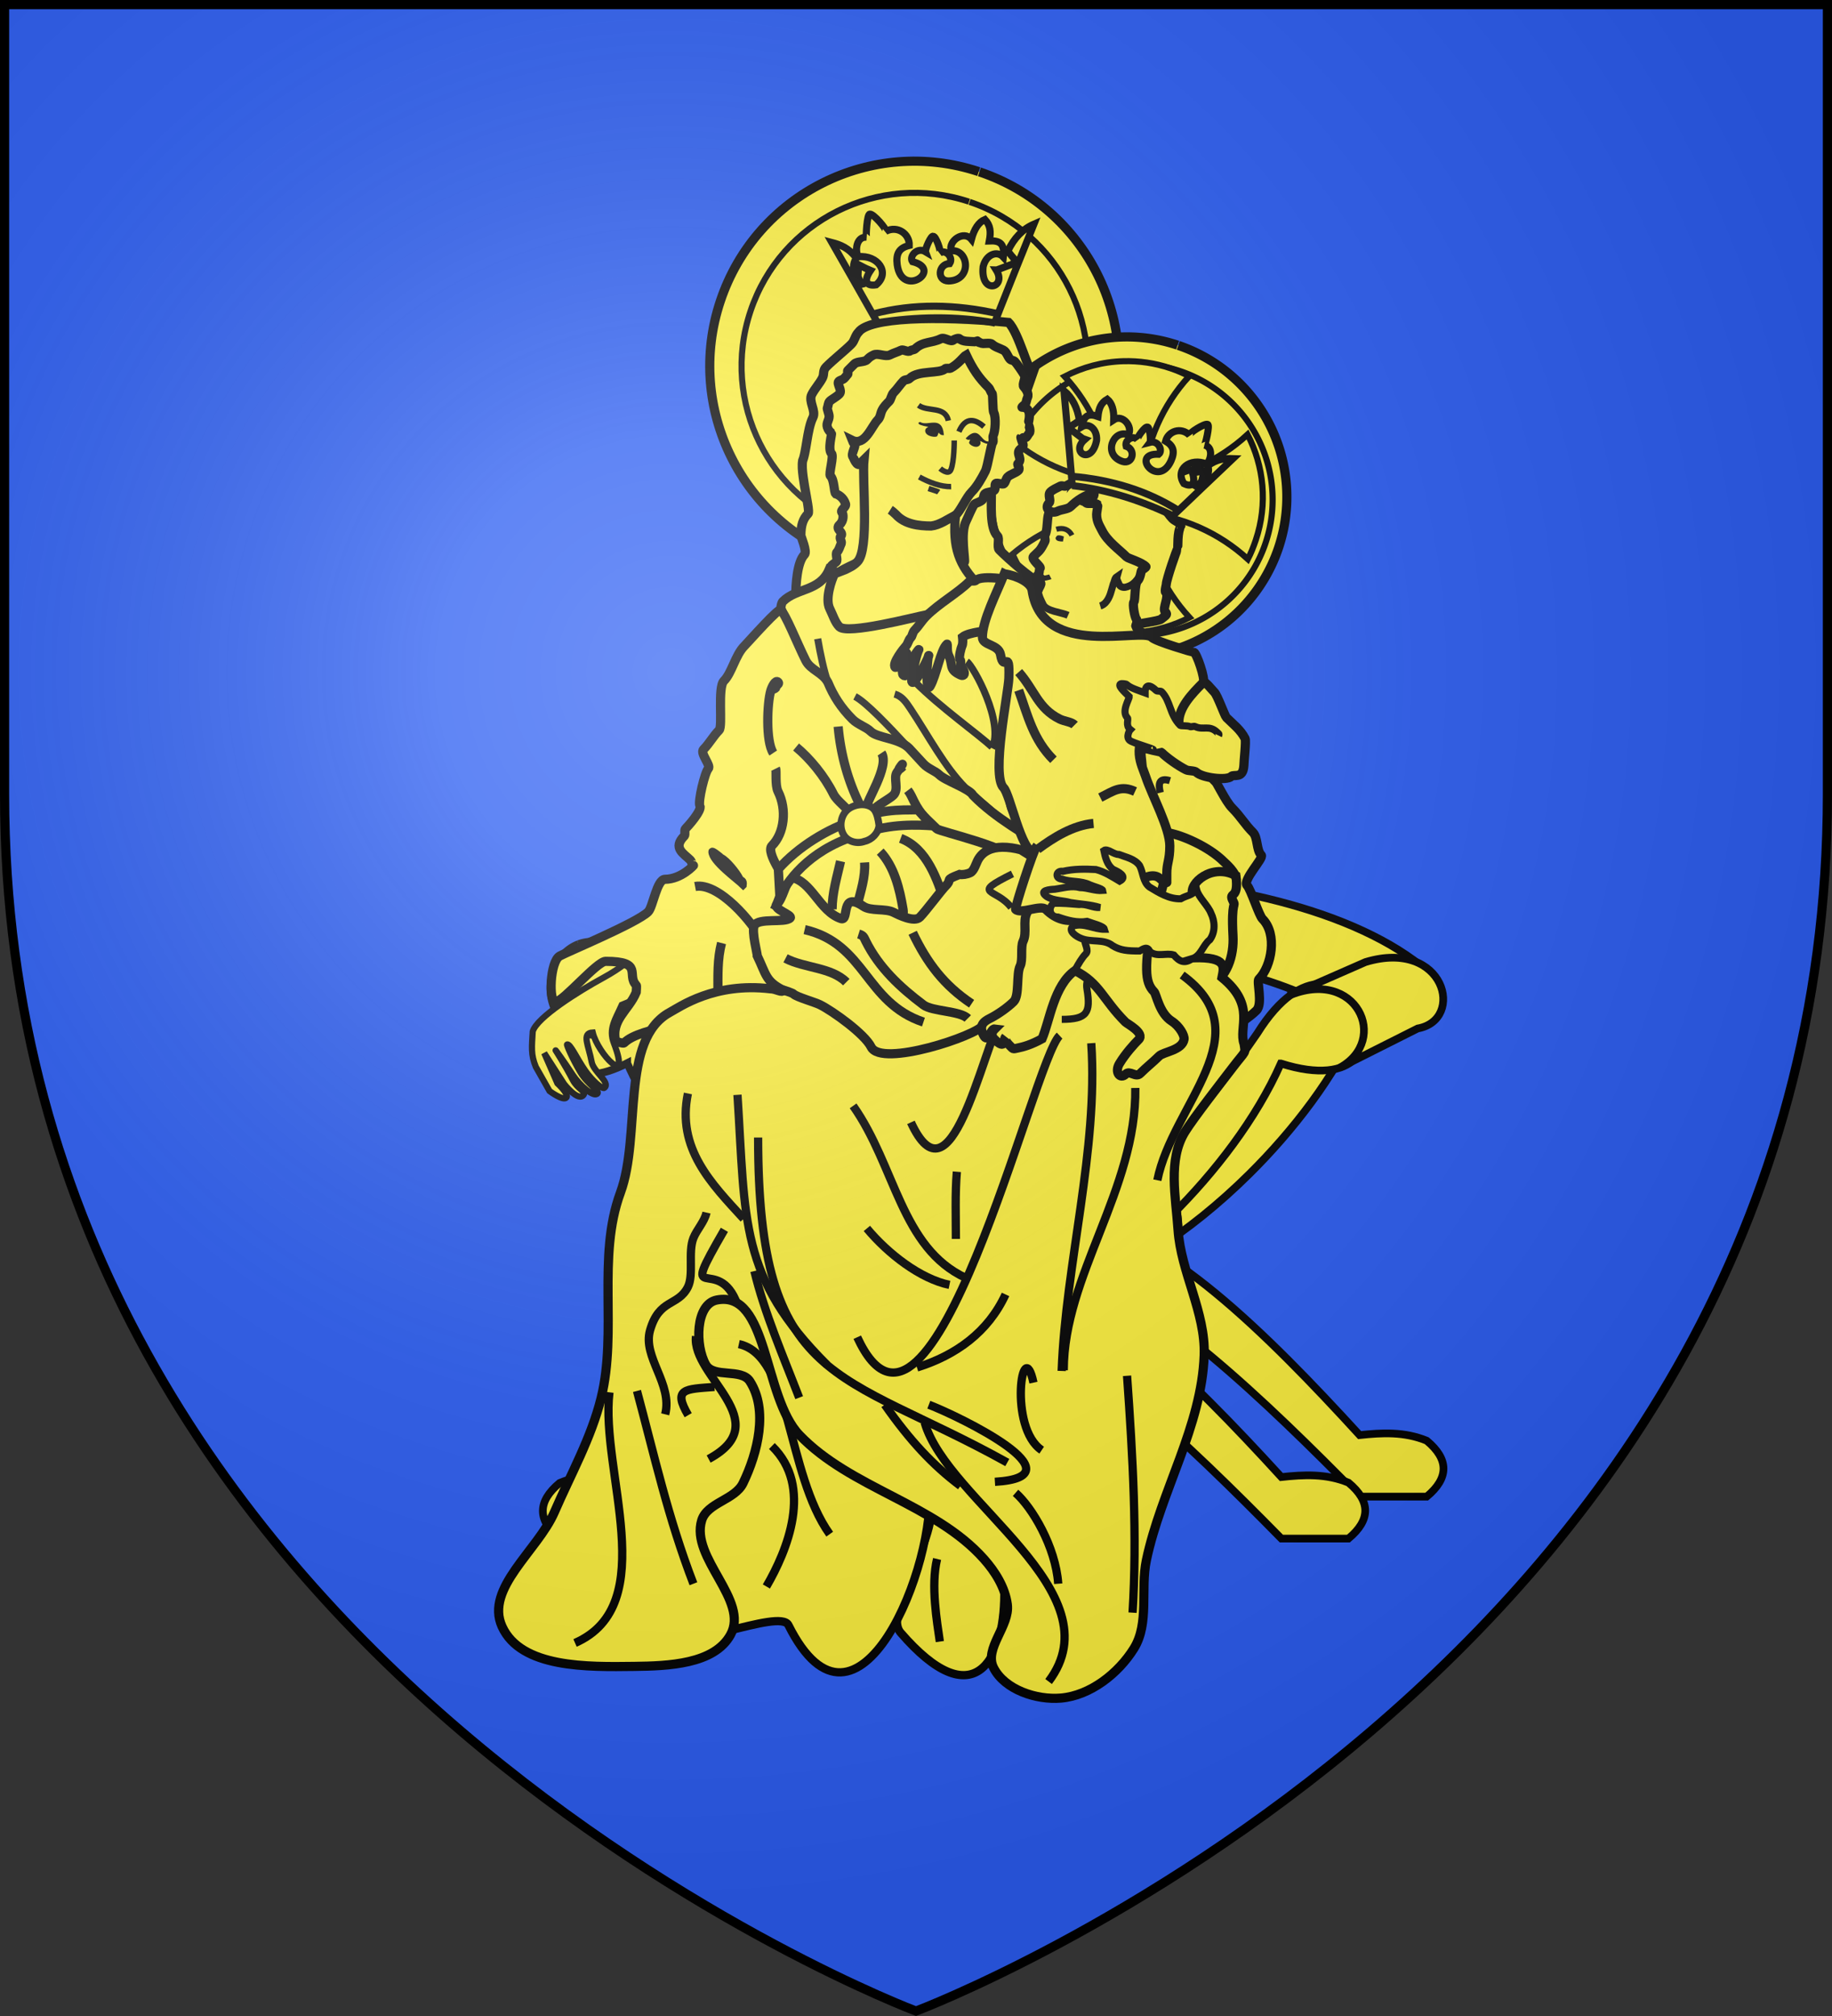
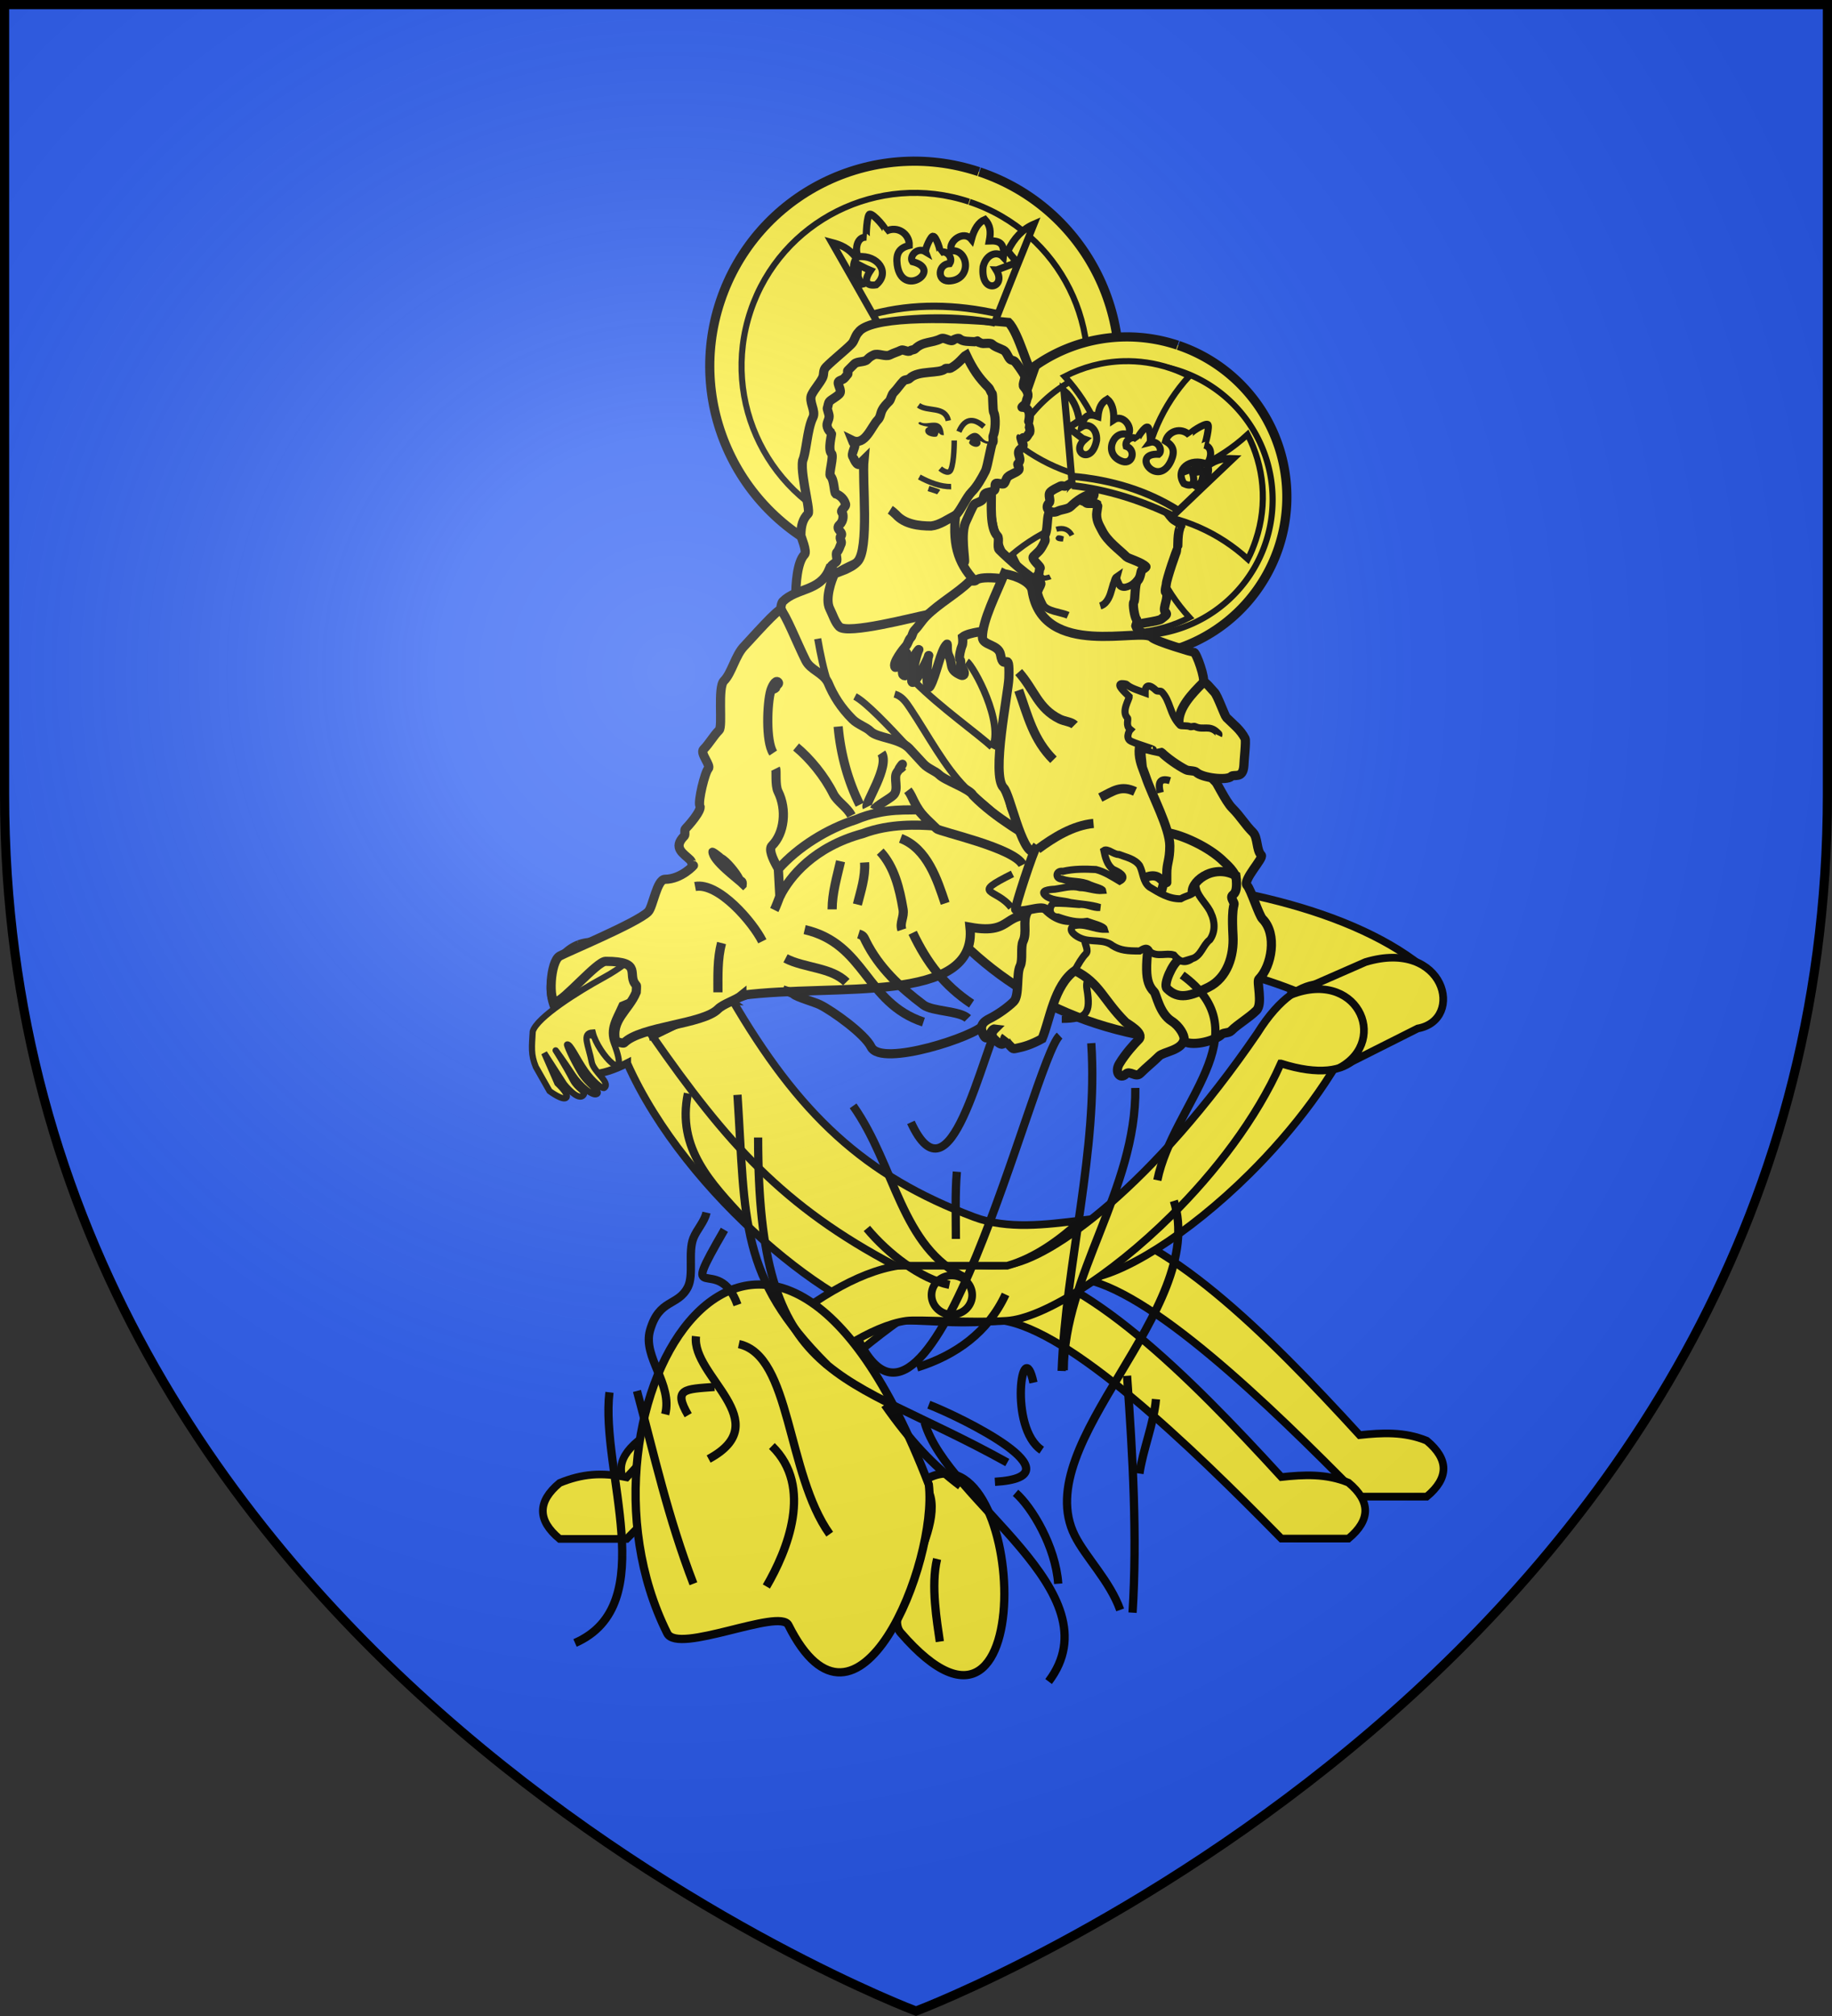
<svg xmlns="http://www.w3.org/2000/svg" xmlns:ns1="http://www.inkscape.org/namespaces/inkscape" xmlns:ns2="http://sodipodi.sourceforge.net/DTD/sodipodi-0.dtd" xmlns:xlink="http://www.w3.org/1999/xlink" width="600" height="660" viewBox="-300 -300 600 660" id="svg2985" version="1.1" ns1:version="0.48.2 r9819" ns2:docname="Blason_ville_fr_Saint-Méen_(Finistère).svg">
  <rect x="-300" y="-300" width="600" height="660" fill="#333333" stroke="none" />
  <ns2:namedview pagecolor="#ffffff" bordercolor="#666666" borderopacity="1" objecttolerance="10" gridtolerance="10" guidetolerance="10" ns1:pageopacity="0" ns1:pageshadow="2" ns1:window-width="1280" ns1:window-height="738" id="namedview3010" showgrid="false" ns1:zoom="0.70710678" ns1:cx="414.39483" ns1:cy="408.15126" ns1:window-x="-8" ns1:window-y="-8" ns1:window-maximized="1" ns1:current-layer="layer3" showguides="true" ns1:guide-bbox="true">
    <ns2:guide orientation="0,1" position="2.828,862.67" id="guide3734" />
  </ns2:namedview>
  <defs id="defs2987">
    <radialGradient id="Gradient1" gradientUnits="userSpaceOnUse" cx="-80" cy="-80" r="405">
      <stop style="stop-color:#fff;stop-opacity:0.31" offset="0" id="stop2990" />
      <stop style="stop-color:#fff;stop-opacity:0.25" offset="0.19" id="stop2992" />
      <stop style="stop-color:#6b6b6b;stop-opacity:0.125" offset="0.6" id="stop2994" />
      <stop style="stop-color:#000;stop-opacity:0.125" offset="1" id="stop2996" />
    </radialGradient>
    <clipPath id="shield_cut">
      <path id="shield" d="M-298.5,-298.5 h597 v258.5 C 298.5,246.2 0,358.39 0,358.39 0,358.39 -298.5,246.2 -298.5,-40z" />
    </clipPath>
  </defs>
  <g id="layer4" ns1:label="Fond écu" ns1:groupmode="layer" ns2:insensitive="true">
    <use xlink:href="#shield" id="use3001" style="fill:#2b5df2" x="0" y="0" width="600" height="660" />
  </g>
  <g id="layer3" ns1:label="Meubles" ns1:groupmode="layer">
    <g id="g4030" transform="translate(-260,0)">
      <path style="fill:#fcef3c;fill-rule:evenodd;stroke:#000000;stroke-width:2.514;stroke-linecap:butt;stroke-linejoin:miter;stroke-miterlimit:4;stroke-opacity:1;stroke-dasharray:none" id="path8190" d="M 199.527,27.87 C 267.28,-0.182 362.963,6.93 403.931,34.536 L 429.704,19.872 C 386.305,-21.112 254.479,-24.772 175.532,11.429 l 23.995,16.441 z" ns1:connector-curvature="0" />
      <path style="fill:#fcef3c;fill-rule:evenodd;stroke:#000000;stroke-width:2.514;stroke-linecap:butt;stroke-linejoin:miter;stroke-miterlimit:4;stroke-opacity:1;stroke-dasharray:none;display:inline" id="path7401" d="m 191.058,34.327 c 19.394,43.645 69.914,83.176 89.723,84.229 14.399,0.273 19.174,1.436 32.959,0 22.278,3.176 61.036,40.353 91.554,71.412 l 21.973,0 c 7.324,-6.104 7.324,-12.207 0,-18.311 -7.324,-3.012 -14.649,-2.612 -21.973,-1.831 -30.518,-33.345 -64.698,-67.338 -91.554,-69.581 -11.31,1.961 -18.381,1.942 -32.959,0 -14.526,-1.985 -61.419,-27.187 -91.554,-85.647 -13.446,16.234 -33.532,38.039 1.831,19.729 z" ns1:connector-curvature="0" />
      <path style="fill:#fcef3c;fill-rule:evenodd;stroke:#000000;stroke-width:2.514;stroke-linecap:butt;stroke-linejoin:miter;stroke-miterlimit:4;stroke-opacity:1;stroke-dasharray:none;display:inline" id="path7403" d="m 405.125,34.434 c -8.069,18.158 -21.525,35.604 -35.915,49.863 -20.199,20.014 -42.249,33.607 -53.807,34.366 -11.819,0.777 -28.893,-0.568 -32.959,0 -22.286,3.114 -61.036,40.353 -91.554,71.412 l -21.973,0 c -7.324,-6.104 -7.324,-12.207 0,-18.311 7.324,-3.012 13.733,-3.528 21.973,-1.831 30.518,-33.345 64.685,-67.508 91.554,-69.581 14.535,3.005 26.201,0.841 32.959,0 14.546,-1.811 56.976,-44.031 91.554,-84.083 15.036,-3.356 26.549,25.683 -1.831,18.164 z" ns1:connector-curvature="0" />
      <path style="fill:#fcef3c;fill-rule:evenodd;stroke:#000000;stroke-width:2.514;stroke-linecap:butt;stroke-linejoin:miter;stroke-miterlimit:4;stroke-opacity:1;stroke-dasharray:none;display:inline" id="path7407" d="m 165.423,48.06 c 19.394,43.645 69.914,83.176 89.723,84.229 14.399,0.273 19.174,1.436 32.959,0 22.278,3.176 61.036,40.353 91.554,71.412 l 21.973,0 c 7.324,-6.104 7.324,-12.207 0,-18.311 -7.324,-3.012 -14.649,-2.612 -21.973,-1.831 -30.518,-33.345 -64.698,-67.338 -91.554,-69.581 -11.31,1.961 -16.794,0.99 -32.959,0 -14.526,-1.985 -44.487,-65.374 -91.554,-88.701 -27.596,-16.151 -33.531,41.093 1.831,22.782 z" ns1:connector-curvature="0" />
      <path style="fill:#fcef3c;fill-rule:evenodd;stroke:#000000;stroke-width:2.514;stroke-linecap:butt;stroke-linejoin:miter;stroke-miterlimit:4;stroke-opacity:1;stroke-dasharray:none;display:inline" id="path7409" d="m 379.49,48.167 c -8.069,18.158 -21.525,35.604 -35.915,49.863 -20.199,20.014 -42.249,33.607 -53.807,34.366 -11.819,0.777 -28.893,-0.568 -32.959,0 -22.286,3.114 -61.036,40.353 -91.554,71.412 l -21.973,0 c -7.324,-6.104 -7.324,-12.207 0,-18.311 7.324,-3.012 13.733,-3.528 21.973,-1.831 30.518,-33.345 64.685,-67.508 91.554,-69.581 14.535,-1.121 26.201,0.841 32.959,0 14.546,-1.811 48.089,-26.257 82.032,-75.83 29.544,-47.268 58.036,25.833 7.691,9.912 z" ns1:connector-curvature="0" />
      <path style="fill:#fcef3c;fill-rule:evenodd;stroke:#000000;stroke-width:2.514;stroke-linecap:butt;stroke-linejoin:miter;stroke-miterlimit:4;stroke-opacity:1;stroke-dasharray:none;display:inline" id="path7413" d="m 173.732,39.305 25.687,-12.64 c 22.264,38.355 43.781,58.285 79.581,71.775 11.017,4.152 23.536,2.484 34.98,1.105 -6.859,6.165 -14.694,12.106 -24.128,14.838 l -36.621,0 C 216.373,94.99 198.005,74.103 173.732,39.305 z" ns1:connector-curvature="0" />
      <path style="fill:#fcef3c;fill-rule:evenodd;stroke:#000000;stroke-width:2.514;stroke-linecap:butt;stroke-linejoin:miter;stroke-miterlimit:4;stroke-opacity:1;stroke-dasharray:none;display:inline" id="path7415" d="m 149.317,23.505 25.397,-10.588 c 11.948,-3.028 25.802,4.323 25.01,14.449 L 173.685,39.024 C 170.837,27.236 160.662,21.594 149.317,23.505 z" ns1:connector-curvature="0" />
      <path style="fill:#fcef3c;fill-rule:evenodd;stroke:#000000;stroke-width:2.514;stroke-linecap:butt;stroke-linejoin:miter;stroke-miterlimit:4;stroke-opacity:1;stroke-dasharray:none;display:inline" id="path7417" d="M 407.217,14.958 381.969,26.026 c 22.208,-9.505 33.347,14.424 16.832,23.509 l 25.509,-12.827 C 439.998,33.907 433.27,7.116 407.217,14.958 z" ns1:connector-curvature="0" />
      <path style="fill:none;stroke:#000000;stroke-width:2.514;stroke-miterlimit:4;stroke-opacity:1;stroke-dasharray:none;display:inline" id="path7411" d="m 278.397,123.976 a 6.652,6.415 0 0 1 -13.305,0 6.652,6.415 0 1 1 13.305,0 z" ns1:connector-curvature="0" />
    </g>
    <g transform="translate(-1323.556,-559.768)" ns1:label="Calque 1" id="g3645">
      <g ns2:insensitive="true" id="g7133" transform="translate(109.318,303.367)" />
    </g>
    <g id="g4161">
      <path ns2:type="arc" style="color:#000000;fill:#fcef3c;fill-opacity:1;fill-rule:nonzero;stroke:#000000;stroke-width:4.696;stroke-linecap:butt;stroke-linejoin:round;stroke-miterlimit:3.871;stroke-opacity:1;stroke-dasharray:none;marker:none;visibility:visible;display:inline;overflow:visible;enable-background:accumulate" id="path6287" ns2:cx="1193.6636" ns2:cy="217.77766" ns2:rx="27.498596" ns2:ry="30.865772" d="m 1202.402,188.512 a 27.499,30.866 0 1 1 -0.09,-0.034" ns2:start="5.0357578" ns2:end="11.31549" ns2:open="true" transform="matrix(-0.496,0,0,0.496,485.818,-84.496)" />
      <g transform="translate(0,16.739)" style="fill:none" id="g4010">
        <path ns2:type="arc" style="color:#000000;fill:#fcef3c;fill-opacity:1;fill-rule:nonzero;stroke:#000000;stroke-width:2.235;stroke-linecap:butt;stroke-linejoin:round;stroke-miterlimit:4;stroke-opacity:1;stroke-dasharray:none;marker:none;visibility:visible;display:inline;overflow:visible;enable-background:accumulate" id="path6932" ns2:cx="306.51282" ns2:cy="134.47884" ns2:rx="49.931927" ns2:ry="49.931927" d="m 322.379,87.135 c 26.147,8.763 40.24,37.063 31.477,63.21 -8.763,26.147 -37.063,40.24 -63.21,31.477 -26.147,-8.763 -40.24,-37.063 -31.477,-63.21 8.741,-26.084 36.933,-40.183 63.047,-31.532" transform="matrix(1.342,0,0,1.342,-411.861,-377.411)" ns2:start="5.0357578" ns2:end="11.31549" ns2:open="true" />
        <path ns2:type="arc" style="color:#000000;fill:#fcef3c;fill-opacity:1;fill-rule:nonzero;stroke:#000000;stroke-width:1.762;stroke-linecap:butt;stroke-linejoin:round;stroke-miterlimit:4;stroke-opacity:1;stroke-dasharray:none;marker:none;visibility:visible;display:inline;overflow:visible;enable-background:accumulate" id="path6932-6" ns2:cx="306.51282" ns2:cy="134.47884" ns2:rx="49.931927" ns2:ry="49.931927" d="m 322.379,87.135 c 26.147,8.763 40.24,37.063 31.477,63.21 -8.763,26.147 -37.063,40.24 -63.21,31.477 -26.147,-8.763 -40.24,-37.063 -31.477,-63.21 8.741,-26.084 36.933,-40.183 63.047,-31.532" transform="matrix(1.135,0,0,1.135,-348.341,-349.542)" ns2:start="5.0357578" ns2:end="11.31549" ns2:open="true" />
      </g>
      <path ns2:open="true" ns2:end="11.317942" ns2:start="5.0389702" transform="matrix(1.049,0,0,1.049,-252.439,-278.386)" d="m 322.531,87.186 a 49.932,49.932 0 1 1 -0.199,-0.067" ns2:ry="49.931927" ns2:rx="49.931927" ns2:cy="134.47884" ns2:cx="306.51282" id="path6932-2" style="color:#000000;fill:#fcef3c;fill-opacity:1;fill-rule:nonzero;stroke:#000000;stroke-width:2.86;stroke-linecap:butt;stroke-linejoin:round;stroke-miterlimit:4;stroke-opacity:1;stroke-dasharray:none;marker:none;visibility:visible;display:inline;overflow:visible;enable-background:accumulate" ns2:type="arc" />
      <path ns2:open="true" ns2:end="11.318857" ns2:start="5.0357578" transform="matrix(0.89,0,0,0.89,-203.78,-257.038)" d="m 322.379,87.135 a 49.932,49.932 0 1 1 -0.004,-0.001" ns2:ry="49.931927" ns2:rx="49.931927" ns2:cy="134.47884" ns2:cx="306.51282" id="path6932-2-1" style="color:#000000;fill:#fcef3c;stroke:#000000;stroke-width:2.246;stroke-linecap:butt;stroke-linejoin:round;stroke-miterlimit:4;stroke-opacity:1;stroke-dasharray:none;marker:none;visibility:visible;display:inline;overflow:visible;enable-background:accumulate" ns2:type="arc" />
      <path id="path6978-8" transform="translate(-300,-300)" d="M 367.906 118.25 C 361.14 118.437 354.582 120.196 348.688 123.25 C 357.377 132.672 362.775 144.693 363.938 157.5 C 351.116 156.372 339.043 151.021 329.594 142.344 C 328.58 144.319 327.696 146.393 326.969 148.562 C 322.987 160.442 324.318 172.844 329.656 183.156 C 339.082 174.455 351.119 169.069 363.938 167.906 C 362.809 180.723 357.454 192.772 348.781 202.219 C 350.76 203.235 352.827 204.115 355 204.844 C 366.882 208.826 379.25 207.497 389.562 202.156 C 380.878 192.737 375.506 180.708 374.344 167.906 C 387.173 169.036 399.235 174.376 408.688 183.062 C 409.701 181.088 410.554 178.982 411.281 176.812 C 415.264 164.928 413.938 152.565 408.594 142.25 C 399.171 150.94 387.12 156.337 374.312 157.5 C 375.441 144.682 380.795 132.605 389.469 123.156 C 387.501 122.148 385.41 121.255 383.25 120.531 C 378.157 118.825 372.98 118.109 367.906 118.25 z " style="fill:#fcef3c;stroke:#000000;stroke-width:2" />
      <path ns1:connector-curvature="0" id="path7732" d="M 84.454,93.145 C 95.795,128.974 36.728,172.178 51.992,202.705 c 3.58,7.161 11.508,14.909 14.879,24.347" style="fill:none;stroke:#000000;stroke-width:2.705;stroke-linecap:butt;stroke-linejoin:miter;stroke-miterlimit:4;stroke-opacity:1;stroke-dasharray:none" />
      <path ns1:connector-curvature="0" id="path7796" d="m 78.593,158.069 c -0.701,8.028 -4.304,16.599 -5.41,24.347" style="fill:none;stroke:#000000;stroke-width:2.705;stroke-linecap:butt;stroke-linejoin:miter;stroke-miterlimit:4;stroke-opacity:1;stroke-dasharray:none" />
      <path style="fill:#fcef3c;fill-opacity:1;stroke:#000000;stroke-width:3;stroke-linecap:butt;stroke-linejoin:miter;stroke-miterlimit:3.871;stroke-opacity:1;stroke-dasharray:none" d="m -36.521,-150.333 c -2.462,1.843 2.175,17.511 1.181,18.505 -1.644,1.644 -2.362,3.754 -2.362,7.087 0,0.448 2.151,5.33 1.181,6.299 -2.386,2.387 -2.871,9.649 -2.871,13.923 26.51,-1.312 97.545,43.585 80.138,-4.573 -3.44,-1.72 -10.39,-7.831 -13.485,-10.926 -0.84,-0.84 0.205,-3.732 -0.591,-4.528 -2.577,-2.578 -1.939,-10.4 -1.969,-14.371 l 13.583,-38.978 c -1.326,0.296 -4.564,-13.124 -7.987,-16.547 -23.899,-2.311 -45.618,-1.626 -49.102,3.161 -1.183,1.183 -1.25,2.825 -2.362,3.937 -2.213,2.213 -5.771,4.983 -8.268,7.481 -1.176,1.178 -0.555,2.291 -1.181,3.543 -0.95,1.901 -2.565,3.554 -3.543,5.512 -1.13,2.26 1.487,5.293 0.394,7.481 -1.951,3.902 -2.119,11.718 -3.543,14.567" id="path3775" ns1:connector-curvature="0" ns2:nodetypes="ccssccsscccccccssc" />
      <path style="fill:#fcef3c;stroke:#000000;stroke-width:3;stroke-linecap:butt;stroke-linejoin:miter;stroke-miterlimit:3.871;stroke-opacity:1;stroke-dasharray:none" d="m -25.301,-112.536 c -0.656,0.656 -1.828,-0.394 -2.756,-0.394 -0.263,0 0,-0.525 0,-0.787 0,-1.294 1.305,-1.699 1.969,-2.362 0.558,-0.558 -0.361,-2.592 0.197,-3.15 0.712,-0.712 0.93,-1.86 1.378,-2.756 0.352,-0.704 -0.663,-1.896 -0.197,-2.362 1.422,-1.422 -2.055,-2.31 -0.309,-3.881 1.485,-1.336 1.216,-3.515 0.838,-3.892 -0.916,-0.916 1.645,-1.856 1.046,-3.054 -0.615,-1.942 -2.316,-2.921 -3.15,-3.15 -0.632,-0.632 -0.405,-4.539 -1.772,-5.906 -0.58,-0.58 1.221,-6.457 0.394,-7.284 -1.323,-1.323 0.188,-6.505 0,-6.693 -0.607,-0.607 -0.972,-0.751 -1.378,-1.969 -0.42,-1.26 0.591,-2.219 0.591,-3.543 0,-0.77 -0.74,-2.457 -0.591,-2.756 0.338,-0.676 0.225,-1.603 0.787,-2.165 0.669,-0.669 2.114,-1.327 3.15,-2.362 1.125,-1.125 -0.968,-3.362 -0.197,-4.134 0.432,-0.432 1.291,-0.503 1.772,-0.984 0.534,-0.534 0.797,-0.994 1.181,-1.378 0.197,-0.197 -0.197,-0.984 0,-1.181 0.626,-0.626 1.489,-1.489 2.165,-2.165 0.906,-0.906 3.286,-0.53 4.134,-1.378 0.755,-0.755 0.98,-0.982 2.165,-1.575 1.417,-0.709 3.898,0.709 5.315,0 1.421,-0.71 2.425,-0.917 3.74,-1.575 0.645,-0.323 2.314,0.835 2.953,0.197 0.262,-0.262 1.259,-0.275 1.575,-0.591 2.524,-2.524 5.399,-1.813 8.465,-3.347 1.232,-0.616 3.229,1.299 4.134,0.394 0.105,-0.106 1.587,-0.776 1.969,-0.394 1.035,1.035 3.242,0.865 4.921,0.984 l 0.787,-0.197 c 0.262,0.131 0.656,0.656 0.787,0.394 -1.543,-1.18 0.05,0.375 1.181,0.394 0.665,0 2.516,-0.24 2.953,0.197 0.93,0.93 2.345,1.271 3.74,1.969 1.03,0.515 1.445,2.232 2.165,2.953 0.461,0.461 1.113,0.326 1.575,0.787 0.619,0.619 2.697,3.622 3.15,4.528 0.497,0.994 -0.885,3.052 -0.197,3.74 0.525,0.525 1.828,2.25 1.181,3.543 -0.358,0.716 -0.357,1.735 -0.787,2.165 -0.064,0.064 -1.223,0.984 -0.984,0.984 3.831,0 1.905,5.448 1.969,5.512 0.31,0.31 0.952,2.395 0.394,2.953 -0.385,0.385 -0.599,0.993 -0.984,1.378 -0.307,0.307 -1.76,-0.012 -1.772,0 -0.059,0.059 0.499,1.785 0.591,1.969 0.662,1.324 -0.846,1.692 -1.181,2.362 -0.737,1.475 1.21,2.727 -0.394,4.331 -0.306,0.306 0.889,1.474 0.197,2.165 -0.884,0.884 -2.628,1.25 -3.543,2.165 -0.504,0.504 -0.686,1.67 -1.181,2.165 -0.459,0.459 -2.297,-0.459 -2.756,0 -0.378,0.378 0.039,1.733 -0.394,2.165 -0.714,0.714 -2.469,0.5 -3.15,1.181 -0.459,0.459 -0.328,1.509 -0.787,1.969 -0.764,0.764 -2.284,1.102 -2.559,1.378 -0.676,0.676 -2.332,4.743 -2.734,5.512 -2.105,4.029 -0.128,13.077 -0.612,13.562 -0.877,0.877 -1.128,-13.508 -20.769,-6.081 -18.684,7.91 -19.791,8.865 -20.375,9.449 z" id="path3699" ns1:connector-curvature="0" ns2:nodetypes="cssccccssccscccscscccccscsssccscsccccssssssscsssscssssssssssssscc" />
      <path style="fill:none;stroke:#000000;stroke-width:2.329;stroke-linecap:butt;stroke-linejoin:miter;stroke-miterlimit:3.871;stroke-opacity:1;stroke-dasharray:none" d="m 15.146,-91.211 c -0.273,-1.263 -0.709,-2.764 -0.287,-3.608 0.472,-0.945 0.759,-1.35 1.378,-1.969" id="path3723" ns1:connector-curvature="0" ns2:nodetypes="csc" />
      <path style="fill:none;stroke:#000000;stroke-width:2.329;stroke-linecap:butt;stroke-linejoin:miter;stroke-miterlimit:3.871;stroke-opacity:1;stroke-dasharray:none" d="m 25.489,-97.378 c -0.714,0.943 -0.609,1.975 -0.253,3.002" id="path3727" ns1:connector-curvature="0" ns2:nodetypes="cc" />
      <path style="fill:none;stroke:#000000;stroke-width:2.329;stroke-linecap:butt;stroke-linejoin:miter;stroke-miterlimit:3.871;stroke-opacity:1;stroke-dasharray:none" d="m 65.057,-63.912 c -2.604,-0.232 -3.33,-0.189 -0.591,1.181" id="path3729" ns1:connector-curvature="0" />
      <path style="fill:none;stroke:#000000;stroke-width:2.329;stroke-linecap:butt;stroke-linejoin:miter;stroke-miterlimit:3.871;stroke-opacity:1;stroke-dasharray:none" d="m 71.357,-70.212 c -0.093,-0.293 -0.866,-1.092 -1.507,-1.718 m 5.236,-1.169 c 1.099,0.458 2.482,1.135 2.767,1.706" id="path3733" ns1:connector-curvature="0" ns2:nodetypes="cccc" />
      <path style="fill:none;stroke:#000000;stroke-width:2.329;stroke-linecap:butt;stroke-linejoin:miter;stroke-miterlimit:3.871;stroke-opacity:1;stroke-dasharray:none" d="M 23.323,8.335 C 23.024,4.508 22.767,0.785 24.111,-1.902" id="path3807" ns1:connector-curvature="0" />
      <g transform="translate(0,16.739)" style="fill:none" id="g4055">
        <path ns2:nodetypes="csccssssssssscc" ns1:connector-curvature="0" id="path4224" d="m -44.282,-117.653 c 0.104,-0.853 0.302,-1.801 0.674,-2.173 4.497,-4.497 12.1,-3.223 15.158,-10.434 45.7,17.879 92.65,33.987 126.186,69.097 0.592,-0.104 3.409,6.558 5.906,9.055 2.701,2.701 4.053,5.234 6.693,7.874 1.7,1.7 1.074,5.799 2.756,7.481 0.896,0.896 -6.299,8.26 -4.642,9.917 1.181,1.181 3.854,9.769 5.036,10.95 4.919,4.919 2.994,15.51 -1.181,19.686 -0.827,0.827 1.358,8.091 -0.787,10.237 -2.455,2.455 -6.004,4.429 -8.268,6.693 -0.867,0.867 -2.449,0.48 -3.15,1.181 -1.929,1.929 -8.97,3.98 -12.205,2.362 C 2.92,15.769 -17.563,-53.899 -44.282,-117.653 z" style="fill:#fcef3c;stroke:#000000;stroke-width:3;stroke-linecap:butt;stroke-linejoin:miter;stroke-miterlimit:3.871;stroke-opacity:1;stroke-dasharray:none" />
        <path id="path3781" d="m -32.19,-107.621 c 0.864,5.015 2.01,10.438 3.334,14.26" style="fill:none;stroke:#000000;stroke-width:2.329;stroke-linecap:butt;stroke-linejoin:miter;stroke-miterlimit:3.871;stroke-opacity:1;stroke-dasharray:none" ns1:connector-curvature="0" />
        <path id="path3783" d="m -19.985,-88.723 c 3.61,1.866 11.159,9.846 17.313,16.5" style="fill:none;stroke:#000000;stroke-width:2.329;stroke-linecap:butt;stroke-linejoin:miter;stroke-miterlimit:3.871;stroke-opacity:1;stroke-dasharray:none" ns1:connector-curvature="0" />
        <path ns1:connector-curvature="0" id="path3785" d="m -6.993,-89.51 c 2.384,0.681 3.728,2.64 5.118,4.725 5.951,8.927 11.234,19.108 18.111,25.985 2.767,2.767 9.973,8.135 11.024,10.237" style="fill:none;stroke:#000000;stroke-width:2.329;stroke-linecap:butt;stroke-linejoin:miter;stroke-miterlimit:3.871;stroke-opacity:1;stroke-dasharray:none" />
        <path ns1:connector-curvature="0" id="path3787" d="M 24.898,-72.187 C 20.504,-76.312 8.114,-85.034 -0.299,-93.447" style="fill:none;stroke:#000000;stroke-width:2.329;stroke-linecap:butt;stroke-linejoin:miter;stroke-miterlimit:3.871;stroke-opacity:1;stroke-dasharray:none" />
        <path ns1:connector-curvature="0" id="path3789" d="m 16.63,-100.141 c 2.18,1.454 12.405,20.073 8.268,28.348" style="fill:none;stroke:#000000;stroke-width:2.329;stroke-linecap:butt;stroke-linejoin:miter;stroke-miterlimit:3.871;stroke-opacity:1;stroke-dasharray:none" />
        <path ns1:connector-curvature="0" id="path3843" d="m 83.168,-61.163 c -3.677,-1.118 -3.856,1.113 -3.15,3.937" style="fill:none;stroke:#000000;stroke-width:2.329;stroke-linecap:butt;stroke-linejoin:miter;stroke-miterlimit:3.871;stroke-opacity:1;stroke-dasharray:none" />
        <path ns2:nodetypes="csc" ns1:connector-curvature="0" id="path4325" d="m 104.876,-28.776 c 0.053,-2.328 -3.626,-5.445 -3.99,-5.811 -5.042,-5.063 -14.307,-9.014 -18.883,-9.598" style="fill:none;stroke:#000000;stroke-width:3;stroke-linecap:butt;stroke-linejoin:miter;stroke-miterlimit:3.871;stroke-opacity:1;stroke-dasharray:none" />
        <path ns2:nodetypes="cssssccc" ns1:connector-curvature="0" id="path3839" d="m 85.924,-2.351 c -1.716,0.858 -5.102,7.869 -3.715,9.256 3.803,3.803 7.824,2.435 13.591,-0.449 6.17,-3.085 8.376,-10.344 8.021,-16.829 -0.656,-11.964 1.056,-9.284 0.012,-11.373 -1.683,-3.367 2.059,0.014 0.936,-8.314 -7.784,-4.236 -15.514,2.552 -14.142,6.129 z" style="fill:none;stroke:#000000;stroke-width:3;stroke-linecap:butt;stroke-linejoin:miter;stroke-miterlimit:3.871;stroke-opacity:1;stroke-dasharray:none" />
      </g>
      <g transform="translate(0,16.739)" style="fill:none" id="g3991">
        <path ns2:nodetypes="cscccscsccssssscssssssscccsccc" ns1:connector-curvature="0" id="path3693" d="m -23.135,-130.26 c 1.727,-0.864 2.6,-1.222 3.937,-2.559 4.014,-4.014 1.497,-26.6 2.165,-33.466 -0.655,0.636 -0.798,0.995 -1.181,1.378 -1.183,1.183 -2.268,-2.071 -2.362,-2.165 -0.957,-0.957 1.112,-3.613 0.394,-4.331 -0.265,-0.265 -0.625,-0.855 -0.755,-1.198 4.224,2.078 6.355,-4.598 8.433,-6.676 0.864,-0.864 0.858,-2.11 1.378,-3.15 0.609,-1.218 1.517,-2.107 2.362,-2.953 0.498,-0.498 0.782,-2.16 1.378,-2.756 1.3,-1.3 2.186,-2.776 3.347,-3.937 0.459,-0.459 1.422,-0.241 1.969,-0.787 2.752,-2.752 9.911,-1.446 11.615,-3.15 0.311,-0.311 1.365,0.009 1.772,-0.197 2.5,-1.25 4.466,-3.98 5.118,-4.331 2.199,4.646 4.082,7.428 7.284,10.63 0.603,0.603 0.693,1.48 1.181,1.969 0.36,0.36 0.125,5.368 0.591,6.299 0.766,1.532 0.463,6.161 -0.197,7.481 -0.274,0.548 0.237,1.929 -0.197,2.362 -0.51,0.51 -1.625,7.778 -2.362,9.252 -1.226,2.451 -2.852,5.215 -4.528,6.89 -1.706,1.706 -3.656,6.215 -5.266,7.628 -1.038,10.507 1.194,16.45 7.431,22.688 l -16.733,9.843 c -4.097,0.752 -26.083,6.596 -28.741,3.937 -1.411,-1.411 -2.124,-3.855 -3.15,-5.906 -1.593,-3.186 0.55,-9.369 1.575,-11.418 z" style="fill:#fcef3c;fill-opacity:1;stroke:#000000;stroke-width:3;stroke-linecap:butt;stroke-linejoin:miter;stroke-miterlimit:3.871;stroke-opacity:1;stroke-dasharray:none" />
        <path ns2:nodetypes="csc" ns1:connector-curvature="0" id="path3705" d="m 12.521,-172.537 c 0,0 0.034,7.093 -1.123,9.646 -0.847,1.869 -3.477,-0.47 -3.477,-0.47" style="fill:none;stroke:#000000;stroke-width:1.788;stroke-linecap:butt;stroke-linejoin:miter;stroke-miterlimit:3.871;stroke-opacity:1;stroke-dasharray:none" />
        <path ns2:nodetypes="cc" ns1:connector-curvature="0" id="path3707" d="m 11.512,-157.426 c -3.408,0.089 -7.246,-1.422 -10.433,-3.15" style="fill:none;stroke:#000000;stroke-width:1.788;stroke-linecap:butt;stroke-linejoin:miter;stroke-miterlimit:3.871;stroke-opacity:1;stroke-dasharray:none" />
        <path ns2:nodetypes="cc" ns1:connector-curvature="0" id="path3709" d="m 7.438,-155.619 c -0.448,-0.32 -1.487,-0.561 -3.347,-1.181" style="fill:none;stroke:#000000;stroke-width:1.788;stroke-linecap:butt;stroke-linejoin:miter;stroke-miterlimit:3.871;stroke-opacity:1;stroke-dasharray:none" />
        <path ns1:connector-curvature="0" id="path3683" d="m 12.84,-148.017 c -2.536,1.28 -5.023,3.156 -7.878,3.486 -4.071,-0.009 -8.662,-0.549 -11.54,-3.76 -0.584,-0.555 -1.18,-1.106 -1.862,-1.539" style="fill:none;stroke:#000000;stroke-width:3;stroke-linecap:butt;stroke-linejoin:miter;stroke-miterlimit:3.871;stroke-opacity:1;stroke-dasharray:none" />
        <path ns1:connector-curvature="0" clip-rule="evenodd" stroke-miterlimit="2.414" d="m 0.83,-184.049 c 3.042,2.243 8.736,0.156 9.753,5.031" id="path86-5" style="fill:none;stroke:#000000;stroke-width:1.788;stroke-miterlimit:3.871;stroke-dasharray:none;overflow:visible" />
        <path ns1:connector-curvature="0" clip-rule="evenodd" stroke-miterlimit="2.414" d="m 23.396,-171.974 c -2.501,-0.267 -2.793,-5.277 -6.796,-1.247 0.635,0.605 1.63,-0.189 1.579,0.011 -0.052,0.2 -0.493,1.149 -0.545,1.348 -0.103,0.4 1.905,1.815 2.952,0.821 1.047,-0.995 -1.094,-2.661 0.597,-1.548 1.373,0.81 2.664,1.169 2.214,0.616 l 0,0 z" id="path90-1" style="fill:#000000;fill-rule:evenodd;stroke:#000000;stroke-width:0.496;stroke-miterlimit:3.871;stroke-dasharray:none;overflow:visible" ns2:nodetypes="cccsccccc" />
        <path ns1:connector-curvature="0" clip-rule="evenodd" stroke-miterlimit="2.414" d="m 14.048,-175.399 c 2.217,-5.181 5.538,-4.018 8.203,-1.648" id="path94-1" style="fill:none;stroke:#000000;stroke-width:1.788;stroke-miterlimit:3.871;stroke-dasharray:none;overflow:visible" ns2:nodetypes="cc" />
        <path ns1:transform-center-x="-6.0100454" style="fill:#000000;fill-rule:evenodd;stroke:#000000;stroke-width:0.496;stroke-miterlimit:3.871;stroke-dasharray:none;overflow:visible" id="path90-1-1" d="m 1.311,-178.333 c 2.627,1.562 6.968,-2.294 7.56,3.821 -1.102,0.039 -1.418,-1.313 -1.53,-1.114 0,0 -0.455,1.282 -0.568,1.481 -0.225,0.398 -3.307,0.118 -3.51,-1.433 -0.203,-1.551 3.211,-1.381 0.68,-1.68 -1.98,-0.319 -3.515,-0.946 -2.632,-1.075 z" stroke-miterlimit="2.414" clip-rule="evenodd" ns1:connector-curvature="0" ns2:nodetypes="ccccccc" />
      </g>
      <g style="stroke-width:1.937;stroke-miterlimit:3.871;stroke-dasharray:none" transform="matrix(1.203,0,0,1.203,388.734,-429.765)" id="g5491">
        <path style="fill:#fcef3c;stroke:#000000;stroke-width:1.688;stroke-linecap:butt;stroke-linejoin:miter;stroke-miterlimit:3.871;stroke-opacity:1;stroke-dasharray:none;display:inline" d="m -386.596,366.768 c -15.494,-0.413 -11.133,1.445 -21.709,7.205 -6.692,3.645 -18.078,10.759 -19.178,14.608 -0.238,4.197 -0.551,6.247 0.846,9.626 l 3.737,6.585 c 0,0 3.757,2.807 4.602,1.745 0.727,-0.915 -2.466,-3.853 -2.466,-3.853 l -3.597,-8.253 5.427,8.426 c 0,0 3.937,5.073 5.348,2.904 0.59,-0.907 -1.71,-1.535 -2.986,-3.991 -2.122,-4.084 -4.677,-8.053 -4.677,-8.053 -0.179,-0.367 2.14,2.823 4.7,6.712 1.82,2.766 5.74,6.255 6.714,4.995 0.577,-0.747 -2.685,-2.424 -4.692,-5.81 -2.184,-3.684 -3.797,-7.458 -3.608,-7.515 0.894,-0.272 2.668,3.87 4.977,7.16 2.055,2.927 4.685,5.057 5.172,4.664 1.806,-1.458 -2.938,-4.334 -3.435,-7.014 -0.848,-4.569 -2.844,-7.898 0.269,-8.069 1.454,5.922 10.501,15.223 5.768,2.916 -1.528,-3.974 0.414,-6.523 2.147,-10.443 5.559,-2.424 13.627,-4.155 16.643,-14.545 z" id="path7850-3" ns1:connector-curvature="0" ns2:nodetypes="cscccscccsssssssssscsccc" />
      </g>
      <g transform="translate(0,16.739)" style="fill:none" id="g3926">
        <path ns2:nodetypes="csccccssssssccsscsssccscsscssccccc" ns1:connector-curvature="0" id="path3779" d="m -57.023,9.102 c -1.987,1.638 -6.058,2.753 -7.846,4.541 -4.975,4.975 -25.248,5.562 -30.71,11.024 -0.346,0.346 -2.064,-0.394 -2.756,-0.394 -1.73,-7.108 4.265,-10.251 6.693,-16.142 0,-0.373 0.238,-2.125 0,-2.362 -3.266,-3.266 2.583,-7.79 -10.019,-7.79 -2.816,0 -13.76,13.024 -16.352,13.284 -2.37,0.238 -1.908,-13.199 1.351,-15.032 2.325,-1.308 25.34,-10.861 28.958,-14.479 1.557,-1.557 2.81,-10.63 5.512,-10.63 5.315,0 9.637,-4.725 9.449,-4.725 -0.656,0 -0.717,-1.111 -1.181,-1.575 -2.079,-2.079 -5.908,-3.935 -1.969,-7.874 0.459,-0.459 -0.065,-1.903 0.394,-2.362 0.736,-0.736 5.478,-5.974 4.725,-7.481 -0.71,-1.421 1.651,-11.1 2.756,-12.205 1.004,-1.004 -2.836,-5.039 -1.575,-6.299 1.963,-1.963 3.164,-4.345 5.118,-6.299 1.241,-1.241 -0.57,-13.997 1.575,-16.142 2.59,-2.59 3.723,-8.448 6.693,-11.418 1.197,-1.197 12.058,-13.524 11.935,-11.639 1.475,0.945 5.33,10.734 8.145,16.364 1.596,3.192 5.485,3.884 7.26,7.166 1.843,4.429 4.228,8.259 8.095,12.126 1.674,1.674 4.522,2.554 5.906,3.937 2.221,2.221 9.261,2.174 12.587,5.502 1.737,1.884 3.362,3.655 4.737,5.128 1.488,1.595 3.968,2.393 5.118,3.543 2.024,2.024 10.014,4.575 11.122,6.792 14.512,14.815 41.225,22.757 28.513,26.289 1.272,4.686 -6.993,11.183 -4.582,13.594 -15.251,-3.25 -9.563,6.056 -24.943,3.26 2.674,25.647 -44.592,18.352 -74.709,22.299 z" style="fill:#fcef3c;stroke:#000000;stroke-width:3;stroke-linecap:butt;stroke-linejoin:miter;stroke-miterlimit:3.871;stroke-opacity:1;stroke-dasharray:none" />
        <path id="path3777" d="m -45.971,-65.1 c 0.35,0.699 -0.243,5.42 0.787,7.481 3.003,6.006 2.008,13.74 -1.969,17.717 -2.305,2.305 5.092,11.838 4.725,12.205 -1.249,1.249 -2.796,6.513 -3.977,8.873" style="fill:none;stroke:#000000;stroke-width:3;stroke-linecap:butt;stroke-linejoin:miter;stroke-miterlimit:3.871;stroke-opacity:1;stroke-dasharray:none" ns1:connector-curvature="0" />
        <path ns1:connector-curvature="0" id="path3791" d="m -11.324,-70.218 c 2.853,4.31 -5.42,16.327 -4.725,17.717" style="fill:none;stroke:#000000;stroke-width:3;stroke-linecap:butt;stroke-linejoin:miter;stroke-miterlimit:3.871;stroke-opacity:1;stroke-dasharray:none" />
        <path ns1:connector-curvature="0" id="path3793" d="m -25.497,-78.88 c 0.815,9.173 3.305,18.029 7.087,25.592" style="fill:none;stroke:#000000;stroke-width:3;stroke-linecap:butt;stroke-linejoin:miter;stroke-miterlimit:3.871;stroke-opacity:1;stroke-dasharray:none" />
        <path ns1:connector-curvature="0" id="path3795" d="m -39.277,-72.187 c 4.57,3.77 9.313,9.57 12.205,15.355 1.27,2.539 4.523,4.322 5.906,7.087" style="fill:none;stroke:#000000;stroke-width:3;stroke-linecap:butt;stroke-linejoin:miter;stroke-miterlimit:3.871;stroke-opacity:1;stroke-dasharray:none" />
        <path ns1:connector-curvature="0" id="path3797" d="m -4.237,-65.887 c -3.999,3.789 2.756,-4.646 -1.969,1.969 -1.326,1.856 0.726,5.573 -1.181,7.481 -1.271,1.271 -5.679,3.484 -6.299,4.725" style="fill:none;stroke:#000000;stroke-width:3;stroke-linecap:butt;stroke-linejoin:miter;stroke-miterlimit:3.871;stroke-opacity:1;stroke-dasharray:none" />
        <path ns2:nodetypes="cssc" ns1:connector-curvature="0" id="path3799" d="m -2.662,-58.013 c 0.935,1.23 1.357,2.32 1.969,3.543 2.338,4.675 3.988,5.563 7.481,9.055 1.01,1.01 25.351,6.213 28.151,11.811" style="fill:none;stroke:#000000;stroke-width:3;stroke-linecap:butt;stroke-linejoin:miter;stroke-miterlimit:3.871;stroke-opacity:1;stroke-dasharray:none" />
        <path ns1:connector-curvature="0" id="path3821" d="m -5.024,-42.264 c 8.716,3.273 12.05,13.708 14.568,21.261" style="fill:none;stroke:#000000;stroke-width:3;stroke-linecap:butt;stroke-linejoin:miter;stroke-miterlimit:3.871;stroke-opacity:1;stroke-dasharray:none" />
        <path ns1:connector-curvature="0" id="path3823" d="m -11.717,-37.933 c 4.587,4.925 6.346,12.091 7.481,18.898 0.427,2.563 -1.181,4.331 -0.394,6.693" style="fill:none;stroke:#000000;stroke-width:3;stroke-linecap:butt;stroke-linejoin:miter;stroke-miterlimit:3.871;stroke-opacity:1;stroke-dasharray:none" />
        <path ns1:connector-curvature="0" id="path3825" d="m -16.836,-34.39 c 0.309,4.819 -1.248,9.325 -2.362,13.78" style="fill:none;stroke:#000000;stroke-width:3;stroke-linecap:butt;stroke-linejoin:miter;stroke-miterlimit:3.871;stroke-opacity:1;stroke-dasharray:none" />
        <path ns1:connector-curvature="0" id="path3827" d="m -24.71,-34.784 c -1.184,5.206 -2.756,10.411 -2.756,15.749" style="fill:none;stroke:#000000;stroke-width:3;stroke-linecap:butt;stroke-linejoin:miter;stroke-miterlimit:3.871;stroke-opacity:1;stroke-dasharray:none" />
        <path ns1:connector-curvature="0" id="path3829" d="m -47.545,-90.691 c 0.525,-0.394 1.969,-0.656 1.575,-1.181 -0.394,-0.525 -1.868,1.768 -1.575,1.181 0.541,-1.082 3.218,-1.9 2.362,-2.756 -0.856,-0.856 -2.015,1.597 -2.362,2.756 -1.213,4.044 -1.718,16.716 0.787,20.473" style="fill:none;stroke:#000000;stroke-width:3;stroke-linecap:butt;stroke-linejoin:miter;stroke-miterlimit:3.871;stroke-opacity:1;stroke-dasharray:none" />
        <path ns1:connector-curvature="0" id="path3831" d="m -56.601,-26.909 c 0.25,-1.938 -0.639,-1.279 -1.181,-2.362 -0.937,-1.875 -4.09,-5.785 -5.906,-6.693 -0.058,-0.029 -3.15,-2.711 -3.15,-1.969 0,3.222 8.355,9.142 10.237,11.024 z" style="fill:none;stroke:#000000;stroke-width:2.329;stroke-linecap:butt;stroke-linejoin:miter;stroke-miterlimit:3.871;stroke-opacity:1;stroke-dasharray:none" />
        <path ns2:nodetypes="cc" ns1:connector-curvature="0" id="path3833" d="m -72.35,-26.516 c 7.673,-1.457 18.887,11.654 22.028,17.936" style="fill:none;stroke:#000000;stroke-width:3;stroke-linecap:butt;stroke-linejoin:miter;stroke-miterlimit:3.871;stroke-opacity:1;stroke-dasharray:none" />
        <path ns1:connector-curvature="0" id="path3835" d="m -63.688,-8.011 c -1.373,5.264 -1.181,10.638 -1.181,16.142" style="fill:none;stroke:#000000;stroke-width:3;stroke-linecap:butt;stroke-linejoin:miter;stroke-miterlimit:3.871;stroke-opacity:1;stroke-dasharray:none" />
      </g>
      <g id="g3651">
        <g id="g3880" style="fill:none">
          <path ns2:nodetypes="csc" ns1:connector-curvature="0" id="path7860" d="m 1.946,185.121 c 11.896,11.325 -13.899,41.369 -6.988,49.37 47.441,54.932 40.824,-71.927 6.988,-49.37 z" style="fill:#fcef3c;stroke:#000000;stroke-width:2.705;stroke-linecap:butt;stroke-linejoin:miter;stroke-miterlimit:4;stroke-opacity:1;stroke-dasharray:none" />
        </g>
        <g id="g3921" style="fill:none">
          <path ns2:nodetypes="cssc" ns1:connector-curvature="0" id="path8103" d="m 4.2,186.023 c 2.98,25.543 -23.384,91.197 -45.988,45.988 -2.834,-5.669 -36.191,9.676 -39.676,2.705 C -118.316,161.013 -49.196,47.194 4.2,186.023 z" style="fill:#fcef3c;stroke:#000000;stroke-width:2.705;stroke-linecap:butt;stroke-linejoin:miter;stroke-miterlimit:4;stroke-opacity:1;stroke-dasharray:none" />
          <path ns1:connector-curvature="0" id="path8105" d="m -58.02,140.035 c 17.222,3.738 15.5,42.26 29.757,62.219" style="fill:none;stroke:#000000;stroke-width:2.705;stroke-linecap:butt;stroke-linejoin:miter;stroke-miterlimit:4;stroke-opacity:1;stroke-dasharray:none" />
          <path ns1:connector-curvature="0" id="path8107" d="m -47.199,173.399 c 13.705,13.318 5.016,34.298 -1.803,45.988" style="fill:none;stroke:#000000;stroke-width:2.705;stroke-linecap:butt;stroke-linejoin:miter;stroke-miterlimit:4;stroke-opacity:1;stroke-dasharray:none" />
        </g>
        <g id="g3885" style="fill:none">
          <path style="fill:none;stroke:#000000;stroke-width:2.705;stroke-linecap:butt;stroke-linejoin:miter;stroke-miterlimit:4;stroke-opacity:1;stroke-dasharray:none" d="m 6.905,210.37 c -2.121,8.762 -8.837e-4,20.731 0.902,27.052" id="path8101" ns1:connector-curvature="0" />
-           <path id="path3803" d="M 90.87,13.567 34.361,-21.794 c -1.971,-0.519 -4.109,-0.874 -6.132,-0.84 -3.371,0.056 -6.464,1.197 -8.063,4.396 -0.521,1.041 -1.194,3.341 -2.352,3.92 -1.153,0.577 -2.704,0.753 -3.556,0.588 -5.263,2.041 -2.134,1.351 -4.509,3.727 -1.463,1.463 -6.645,8.435 -8.482,10.272 -1.822,1.822 -7.003,-0.772 -8.651,-1.596 -2.656,-1.328 -7.421,-0.313 -9.855,-1.96 -7.738,-5.235 -4.471,4.983 -7.323,4.032 -7.064,-2.355 -9.584,-12.39 -16.386,-13.511 -1.823,1.877 -2.625,6.888 -4.561,8.776 -1.612,1.572 5.262,3.567 4.303,4.526 -1.704,1.704 -10.423,-0.176 -11.755,2.489 -0.975,1.95 1.107,9.517 0.957,9.864 2.938,6.151 2.755,8.363 8.363,11.206 0.09,1.207 -2.163,-0.384 -4.106,-0.384 -18.246,-2.162 -29.565,5.926 -32.867,7.712 -16.34,8.835 -9.311,40.384 -16.18,59.004 -7.785,21.101 -0.948,45.363 -6.321,67.203 -3.22,13.09 -9.951,25.039 -15.312,37.407 -5.457,12.587 -22.798,24.933 -17.154,37.437 6.201,13.737 28.228,13.254 43.298,13.072 11.073,-0.133 26.21,-0.669 31.546,-10.372 6.2,-11.275 -13.193,-25.127 -9.451,-37.437 1.764,-5.804 10.879,-6.697 13.533,-12.152 4.876,-10.024 8.277,-24.016 2.24,-33.387 -2.782,-4.318 -11.863,-0.948 -14.423,-5.401 -3.571,-6.212 -3.415,-19.848 3.621,-21.204 16.957,-3.268 15.083,31.723 27.035,44.188 16.789,17.511 44.288,22.481 60.422,40.598 3.71,4.166 6.944,9.352 7.672,14.883 0.923,7.014 -7.698,14.397 -4.511,20.713 3.637,7.207 14.053,10.646 22.094,9.942 9.592,-0.84 18.784,-8.059 23.874,-16.233 5.134,-8.245 2.083,-19.371 4.081,-28.876 4.787,-22.768 18.132,-43.921 18.933,-67.172 0.481,-13.963 -7.615,-27.089 -8.561,-41.028 -0.724,-10.672 -3.354,-22.888 2.24,-32.006 2.75,-4.482 12.54,-17.046 15.734,-21.223 4.364,-5.706 4.151,-4.3 3.66,-7.622 -1.979,-5.376 4.074,-12.457 -7.247,-21.759 0.635,-3.273 1.944,-6.772 -9.337,-6.431 z" style="fill:#fcef3c;stroke:#000000;stroke-width:3;stroke-linecap:butt;stroke-linejoin:miter;stroke-miterlimit:3.871;stroke-opacity:1;stroke-dasharray:none" ns1:connector-curvature="0" ns2:nodetypes="ccsccccsssccscccccsssssssccscssscssssssssccc" />
          <path ns1:connector-curvature="0" id="path7734" d="M 43.425,250.497 C 65.725,221.062 10.191,191.438 2.847,165.734" style="fill:none;stroke:#000000;stroke-width:2.705;stroke-linecap:butt;stroke-linejoin:miter;stroke-miterlimit:4;stroke-opacity:1;stroke-dasharray:none" />
          <path ns1:connector-curvature="0" id="path7736" d="M 29.899,178.809 C -25.077,148.258 -51.707,154.023 -51.707,72.405" style="fill:none;stroke:#000000;stroke-width:2.705;stroke-linecap:butt;stroke-linejoin:miter;stroke-miterlimit:4;stroke-opacity:1;stroke-dasharray:none" />
          <path ns1:connector-curvature="0" id="path7738" d="M 47.032,39.041 C 38.433,47.026 5.044,190.406 -19.245,137.78" style="fill:none;stroke:#000000;stroke-width:2.705;stroke-linecap:butt;stroke-linejoin:miter;stroke-miterlimit:4;stroke-opacity:1;stroke-dasharray:none" />
          <path ns1:connector-curvature="0" id="path7740" d="M -20.598,62.035 C -6.694,81.699 -4.944,108.554 16.373,118.393" style="fill:none;stroke:#000000;stroke-width:2.705;stroke-linecap:butt;stroke-linejoin:miter;stroke-miterlimit:4;stroke-opacity:1;stroke-dasharray:none" />
          <path ns1:connector-curvature="0" id="path7742" d="M 71.83,56.174 C 72.259,89.479 48.385,117.536 48.385,148.601" style="fill:none;stroke:#000000;stroke-width:2.705;stroke-linecap:butt;stroke-linejoin:miter;stroke-miterlimit:4;stroke-opacity:1;stroke-dasharray:none" />
          <path ns1:connector-curvature="0" id="path7746" d="M 47.708,148.827 C 49.011,113.746 59.733,76.485 57.402,41.521" style="fill:none;stroke:#000000;stroke-width:2.705;stroke-linecap:butt;stroke-linejoin:miter;stroke-miterlimit:4;stroke-opacity:1;stroke-dasharray:none" />
          <path ns1:connector-curvature="0" id="path7748" d="m 87.159,19.203 c 26.55,19.235 -3.131,42.257 -8.116,67.179" style="fill:none;stroke:#000000;stroke-width:2.705;stroke-linecap:butt;stroke-linejoin:miter;stroke-miterlimit:4;stroke-opacity:1;stroke-dasharray:none" />
          <path ns1:connector-curvature="0" id="path7760" d="m -58.47,58.428 c 2.687,41.496 0.532,59.595 29.306,88.37" style="fill:none;stroke:#000000;stroke-width:2.705;stroke-linecap:butt;stroke-linejoin:miter;stroke-miterlimit:4;stroke-opacity:1;stroke-dasharray:none" />
          <path ns1:connector-curvature="0" id="path7766" d="m -74.702,57.977 c -3.731,18.066 7.672,29.479 18.26,41.029" style="fill:none;stroke:#000000;stroke-width:2.705;stroke-linecap:butt;stroke-linejoin:miter;stroke-miterlimit:4;stroke-opacity:1;stroke-dasharray:none" />
          <path ns1:connector-curvature="0" id="path7768" d="m -62.754,102.613 c -15.572,26.904 -2.008,6.958 4.283,24.572" style="fill:none;stroke:#000000;stroke-width:2.705;stroke-linecap:butt;stroke-linejoin:miter;stroke-miterlimit:4;stroke-opacity:1;stroke-dasharray:none" />
          <path ns1:connector-curvature="0" id="path7770" d="m -68.615,96.977 c -0.674,3.024 -3.161,5.536 -4.283,8.341 -1.82,4.55 0.184,12.031 -1.803,16.006 -3.207,6.414 -9.408,3.733 -12.399,14.202 -2.518,8.814 7.465,17.483 4.96,27.503" style="fill:none;stroke:#000000;stroke-width:2.705;stroke-linecap:butt;stroke-linejoin:miter;stroke-miterlimit:4;stroke-opacity:1;stroke-dasharray:none" />
          <path ns1:connector-curvature="0" id="path7772" d="m -100.401,155.815 c -3.068,25.726 17.294,69.56 -11.272,82.057" style="fill:none;stroke:#000000;stroke-width:2.705;stroke-linecap:butt;stroke-linejoin:miter;stroke-miterlimit:4;stroke-opacity:1;stroke-dasharray:none" />
          <path ns1:connector-curvature="0" id="path7774" d="m -91.384,155.364 c 5.718,21.235 10.157,41.466 18.485,63.121" style="fill:none;stroke:#000000;stroke-width:2.705;stroke-linecap:butt;stroke-linejoin:miter;stroke-miterlimit:4;stroke-opacity:1;stroke-dasharray:none" />
          <path ns1:connector-curvature="0" id="path7776" d="m 41.171,174.751 c -11.046,-7.354 -6.238,-38.578 -2.705,-22.092" style="fill:none;stroke:#000000;stroke-width:2.705;stroke-linecap:butt;stroke-linejoin:miter;stroke-miterlimit:4;stroke-opacity:1;stroke-dasharray:none" />
          <path ns1:connector-curvature="0" id="path7782" d="M 25.841,185.121 C 54.735,183.39 14.294,163.755 4.2,159.873" style="fill:none;stroke:#000000;stroke-width:2.705;stroke-linecap:butt;stroke-linejoin:miter;stroke-miterlimit:4;stroke-opacity:1;stroke-dasharray:none" />
          <path ns1:connector-curvature="0" id="path7784" d="m -10.228,159.873 c 8.294,11.822 15.747,19.813 24.798,26.601" style="fill:none;stroke:#000000;stroke-width:2.705;stroke-linecap:butt;stroke-linejoin:miter;stroke-miterlimit:4;stroke-opacity:1;stroke-dasharray:none" />
          <path ns1:connector-curvature="0" id="path7786" d="M 28.547,31.376 C 20.99,46.389 11.346,95.628 -1.661,67.445" style="fill:none;stroke:#000000;stroke-width:2.705;stroke-linecap:butt;stroke-linejoin:miter;stroke-miterlimit:4;stroke-opacity:1;stroke-dasharray:none" />
          <path ns1:connector-curvature="0" id="path7788" d="M 10.963,120.647 C 1.417,118.645 -9.111,110.536 -16.089,102.162" style="fill:none;stroke:#000000;stroke-width:2.705;stroke-linecap:butt;stroke-linejoin:miter;stroke-miterlimit:4;stroke-opacity:1;stroke-dasharray:none" />
          <path ns1:connector-curvature="0" id="path7798" d="m 69.124,150.405 c 1.897,26.507 3.362,52.619 1.803,77.549" style="fill:none;stroke:#000000;stroke-width:2.705;stroke-linecap:butt;stroke-linejoin:miter;stroke-miterlimit:4;stroke-opacity:1;stroke-dasharray:none" />
          <path ns1:connector-curvature="0" id="path7800" d="m 32.604,188.728 c 5.389,4.718 13.109,17.61 13.977,29.757" style="fill:none;stroke:#000000;stroke-width:2.705;stroke-linecap:butt;stroke-linejoin:miter;stroke-miterlimit:4;stroke-opacity:1;stroke-dasharray:none" />
          <path ns1:connector-curvature="0" id="path7816" d="m 29.323,123.771 c -5.687,12.306 -16.188,19.904 -29.012,23.911" style="fill:none;stroke:#000000;stroke-width:2.705;stroke-linecap:butt;stroke-linejoin:miter;stroke-miterlimit:4;stroke-opacity:1;stroke-dasharray:none" />
-           <path ns1:connector-curvature="0" id="path7818" d="m -52.93,116.12 c 3.215,13.507 9.491,27.991 14.665,41.445" style="fill:none;stroke:#000000;stroke-width:2.705;stroke-linecap:butt;stroke-linejoin:miter;stroke-miterlimit:4;stroke-opacity:1;stroke-dasharray:none" />
          <path ns1:connector-curvature="0" id="path7820" d="m -66.002,154.058 c -9.716,0.733 -13.693,0.528 -8.608,9.245" style="fill:none;stroke:#000000;stroke-width:2.705;stroke-linecap:butt;stroke-linejoin:miter;stroke-miterlimit:4;stroke-opacity:1;stroke-dasharray:none" />
          <path ns1:connector-curvature="0" id="path7822" d="m -72.059,137.48 c -1.536,13.129 26.82,27.96 4.144,40.17" style="fill:none;stroke:#000000;stroke-width:2.705;stroke-linecap:butt;stroke-linejoin:miter;stroke-miterlimit:4;stroke-opacity:1;stroke-dasharray:none" />
          <path ns1:connector-curvature="0" id="path7826" d="m 13.382,83.601 c -0.609,7.269 -0.319,14.675 -0.319,21.998" style="fill:none;stroke:#000000;stroke-width:2.705;stroke-linecap:butt;stroke-linejoin:miter;stroke-miterlimit:4;stroke-opacity:1;stroke-dasharray:none" />
          <path style="fill:none;stroke:#000000;stroke-width:2.329;stroke-linecap:butt;stroke-linejoin:miter;stroke-miterlimit:3.871;stroke-opacity:1;stroke-dasharray:none" d="m 31.198,-2.893 c -4.977,-6.531 -13.639,-4.008 0.394,-11.024" id="path3805" ns1:connector-curvature="0" />
          <path ns1:connector-curvature="0" style="fill:none;stroke:#000000;stroke-width:3;stroke-linecap:butt;stroke-linejoin:miter;stroke-miterlimit:3.871;stroke-opacity:1;stroke-dasharray:none" d="m -43.612,24.068 c 1.014,0.325 3.153,0.993 3.547,1.387 0.937,0.937 6.976,2.654 8.593,3.463 4.328,2.164 14.667,9.597 16.774,13.843 3.36,6.769 34.763,-3.725 36.736,-7.187" id="path3845" ns2:nodetypes="cccsc" />
          <path ns2:nodetypes="cc" style="fill:none;stroke:#000000;stroke-width:3;stroke-linecap:butt;stroke-linejoin:miter;stroke-miterlimit:3.871;stroke-opacity:1;stroke-dasharray:none" d="M -36.468,4.339 C -16.397,8.979 -16.731,28.221 2.437,34.611" id="path3847" ns1:connector-curvature="0" />
          <path ns2:nodetypes="cc" style="fill:none;stroke:#000000;stroke-width:3;stroke-linecap:butt;stroke-linejoin:miter;stroke-miterlimit:3.871;stroke-opacity:1;stroke-dasharray:none" d="m -42.73,13.743 c 6.216,3.238 14.992,2.879 19.905,7.793" id="path3849" ns1:connector-curvature="0" />
          <path ns2:nodetypes="cssc" style="fill:none;stroke:#000000;stroke-width:3;stroke-linecap:butt;stroke-linejoin:miter;stroke-miterlimit:3.871;stroke-opacity:1;stroke-dasharray:none" d="m -18.804,5.769 c 1.675,0.523 1.7,1.038 2.362,2.362 4.347,8.694 11.267,15.143 18.898,20.867 2.869,2.152 11.998,1.927 14.494,4.423" id="path3851" ns1:connector-curvature="0" />
          <path style="fill:none;stroke:#000000;stroke-width:3;stroke-linecap:butt;stroke-linejoin:miter;stroke-miterlimit:3.871;stroke-opacity:1;stroke-dasharray:none" d="M -1.087,5.375 C 3.671,15.339 9.228,22.62 18.205,28.605" id="path3853" ns1:connector-curvature="0" />
          <path ns2:nodetypes="ccc" style="fill:none;stroke:#000000;stroke-width:2.329;stroke-linecap:butt;stroke-linejoin:miter;stroke-miterlimit:3.871;stroke-opacity:1;stroke-dasharray:none" d="m 55.315,17.754 c 2.525,3.247 0.041,2.253 0.687,6.126 1.288,7.726 -0.009,9.843 -8.268,9.843" id="path3863" ns1:connector-curvature="0" />
        </g>
      </g>
      <g transform="translate(0,16.739)" style="fill:none" id="g4041">
        <g style="fill:none" id="g4019">
          <path style="fill:#fcef3c;stroke:#000000;stroke-width:3;stroke-linecap:butt;stroke-linejoin:miter;stroke-miterlimit:3.871;stroke-opacity:1;stroke-dasharray:none" d="m -45.085,-32.225 c 6.513,-7.334 16.182,-13.23 25.296,-16.142 9.937,-4.205 18.262,-2.901 20.276,-3.347 l 4.823,5.315 c -4.376,-0.268 -13.81,-0.822 -22.737,2.559 -15.978,4.336 -23.914,14.067 -27.166,20.572 z" id="path3813" ns1:connector-curvature="0" ns2:nodetypes="ccccccc" />
        </g>
-         <path ns2:nodetypes="cccccc" ns1:connector-curvature="0" id="path3811" d="m -12.093,-46.497 c -0.248,2.528 -2.334,4.666 -4.78,5.207 -2.377,0.887 -5.422,0.135 -6.793,-2.087 -1.737,-2.798 -0.943,-6.935 1.862,-8.738 2.585,-1.664 6.373,-1.699 8.109,0.426 0.894,1.139 1.329,3.112 1.602,5.191 z" style="fill:#fcef3c;stroke:#000000;stroke-width:2.329;stroke-linecap:butt;stroke-linejoin:miter;stroke-miterlimit:3.871;stroke-opacity:1;stroke-dasharray:none" />
      </g>
      <g transform="translate(0,16.739)" style="fill:none" id="g3982">
        <g style="fill:none" id="g4835">
          <path style="fill:#fcef3c;fill-opacity:1;stroke:#000000;stroke-width:3;stroke-linecap:butt;stroke-linejoin:miter;stroke-miterlimit:3.871;stroke-opacity:1;stroke-dasharray:none" d="m 45.165,-150.111 c -3.004,0.443 -1.503,5.75 -2.943,8.63 -0.263,0.525 0.263,1.444 0,1.969 -1.687,3.374 -1.788,2.969 -3.74,4.921 -0.942,0.942 2.696,3.406 2.165,3.937 -0.4,0.4 -0.118,1.496 -0.591,1.969 -0.039,0.039 -0.486,0.498 -0.394,0.591 0.335,0.335 1.654,0.787 1.181,0.787 -0.938,0 -0.457,1.575 0,1.575 0.286,0 -0.416,1.322 -0.827,2.063 0.453,0.072 -1.476,-1.43 -1.929,-1.669 -1.129,-0.565 -2.826,-0.035 -3.937,-0.591 -2.048,-1.024 -12.641,-2.714 -14.567,-0.787 -0.426,0.427 -1.739,-0.033 -2.165,0.394 -3.682,3.682 -9.907,7.151 -13.977,11.221 -1.651,1.651 -2.487,3.275 -3.937,4.725 -0.604,0.603 -0.734,1.915 -1.181,2.362 -0.92,0.92 -0.833,2.014 -1.772,2.953 -0.4,0.4 -4.557,5.581 -3.347,6.792 0.501,0.501 3.144,-4.823 3.543,-4.823 0.623,0 -0.312,1.215 -0.591,1.772 -0.413,0.826 -0.935,4.971 -0.394,5.512 1.649,1.649 2.224,-3.996 2.362,-4.134 0.925,-1.655 3.673,-5.71 2.559,-3.543 -0.403,0.805 -2.633,9.375 -1.969,10.04 0.893,1.379 6.101,-9.485 5.414,-8.662 -0.435,0.521 -1.151,12.784 0.492,10.04 1.967,-3.286 3.455,-12.048 5.512,-13.78 0.325,-0.273 -0.171,2.217 0.591,3.74 1.439,2.878 0.011,4.435 3.347,6.103 0.487,0.244 1.121,0.65 1.575,0.197 0.544,-0.544 -0.198,-1.969 -0.787,-2.559 -0.442,-0.442 0.009,-1.962 -0.394,-2.362 -0.631,-0.632 0.322,-3.992 0.591,-4.528 0.33,-0.659 0.291,-1.959 0.182,-2.911 2.282,-1.761 8.392,-1.85 10.055,-2.717 0.363,0.763 0.936,1.942 1.181,2.676 1.191,3.574 4.767,4.81 6.299,7.874 1.791,3.582 -3.983,10.145 -0.591,16.93 -0.363,1.796 -1.481,6.403 -2.362,7.284 -0.077,0.077 0.543,7.977 0.787,8.465 0.34,0.679 -0.859,9.503 -0.591,10.04 0.859,1.718 0.654,4.26 1.575,6.103 1.272,2.543 1.999,5.572 3.347,8.268 1.316,2.633 7.927,7.999 9.989,9.239 -3.957,4.089 -5.883,10.7 -8.611,16.156 -1.424,2.848 0.144,6.394 -1.273,9.33 -0.843,1.748 0.011,6.136 -0.927,8.011 -1.314,2.628 -0.188,9.731 -2.11,11.653 -1.801,1.8 -5.078,4.166 -7.779,5.516 -2.202,1.101 -3.662,2.372 -2.147,5.435 1.515,3.063 2.278,-2.187 3.742,-1.983 -0.95,0.943 -1.404,2.111 -0.137,3.378 3.817,3.817 2.987,-0.126 3.589,-0.694 -0.302,0.546 0.348,1.664 1.183,2.499 1.582,1.582 1.07,1.436 2.869,1.072 1.799,-0.364 4.426,-1.074 7.968,-3.038 2.546,-6.024 3.86,-17.407 10.761,-22.324 8.18,4.129 9.101,9.432 16.544,16.874 0.539,0.539 6.441,3.599 4.331,5.709 -1.481,1.481 -4.274,4.543 -6.299,7.874 -1.693,2.784 0.212,5.3 2.067,3.445 1.322,-1.322 3.281,1.247 4.725,-0.197 2.025,-2.025 4.353,-3.861 6.201,-5.709 1.398,-1.398 7.581,-1.872 8.17,-5.512 0.191,-1.179 -1.422,-4.249 -4.054,-5.922 -4.093,-2.602 -4.962,-8.803 -5.788,-9.63 -3.207,-3.207 -3.005,-8.344 -0.689,-23.623 4.806,-12.239 8.014,-27.207 2.362,-31.793 0.394,-6.789 -3.22,-10.012 -7.284,-14.075 -0.276,-0.276 1.108,-1.698 1.181,-1.772 1.456,-1.456 -0.632,-7.754 0.554,-7.956 l 1.237,-0.369 c 3.566,0.974 4.774,0.925 5.225,1.376 1.592,1.592 5.273,4.235 7.945,5.571 0.761,0.381 2.77,0.211 3.347,0.787 1.852,1.852 9.984,2.812 11.418,1.378 0.867,-0.867 3.83,0.968 4.134,-3.543 0,-1.375 0.786,-8.075 0.394,-8.859 -1.444,-2.888 -3.982,-4.769 -6.103,-6.89 -0.584,-0.584 -2.912,-7.243 -3.937,-8.268 -1.042,-1.042 -2.942,-3.74 -4.331,-3.74 -0.531,0 -1.358,-3.327 -1.772,-3.74 -1.746,-1.746 -3.796,-4.387 -5.315,-5.906 -1.205,-1.205 -4.624,-0.883 -5.512,-1.772 -0.712,-0.712 -2.668,-1.093 -3.347,-1.772 -2.026,-2.026 -5.323,-3.442 -5.315,-4.528 6.97,-28.135 16.838,-59.044 -26.979,-38.552 z" id="path3941" ns1:connector-curvature="0" ns2:nodetypes="csssscsssccssssssssscccccsssssssssccssccsssscsssssccscssccsssssssssccssccsssscsssssssscc" />
          <path ns2:nodetypes="csc" ns1:connector-curvature="0" id="path3769" d="m 52.16,0.758 c 0.952,-1.849 2.213,-3.99 3.448,-5.226 1.118,-1.117 -0.394,-3.144 -0.394,-4.725" style="fill:none;stroke:#000000;stroke-width:2.329;stroke-linecap:butt;stroke-linejoin:miter;stroke-miterlimit:3.871;stroke-opacity:1;stroke-dasharray:none" />
        </g>
        <path ns2:nodetypes="ccc" ns1:connector-curvature="0" id="path3717" d="m 39.979,-123.55 c 0.243,1.993 0.876,3.097 1.724,4.853 1.233,2.113 5.858,2.394 8.097,3.398" style="fill:none;stroke:#000000;stroke-width:2.329;stroke-linecap:butt;stroke-linejoin:miter;stroke-miterlimit:3.871;stroke-opacity:1;stroke-dasharray:none" />
        <path ns2:nodetypes="ccccccc" ns1:connector-curvature="0" id="path3721" d="m 74.211,-129.473 c -1.712,2.419 -2.781,4.404 -5.749,5.006 -0.822,0.115 -1.834,-0.294 -2.03,-1.171 -0.319,-0.742 -0.835,-1.525 -0.602,-2.367 -0.812,0.547 -0.793,1.632 -1.209,2.43 -0.662,2.141 -1.033,4.524 -2.633,6.214 -0.464,0.458 -1.027,0.825 -1.655,1.011" style="fill:none;stroke:#000000;stroke-width:2.329;stroke-linecap:butt;stroke-linejoin:miter;stroke-miterlimit:3.871;stroke-opacity:1;stroke-dasharray:none" />
        <path ns1:connector-curvature="0" id="path3917" d="m 45.962,-143.449 c 2.224,-0.695 4.156,0.044 5.118,1.969" style="fill:none;stroke:#000000;stroke-width:1.7;stroke-linecap:butt;stroke-linejoin:miter;stroke-miterlimit:3.871;stroke-opacity:1;stroke-dasharray:none" />
        <path ns1:connector-curvature="0" id="path3919" d="m 48.128,-140.3 c -1.977,-0.767 -2.205,0 0,0 z" style="fill:none;stroke:#000000;stroke-width:1.7;stroke-linecap:butt;stroke-linejoin:miter;stroke-miterlimit:3.871;stroke-opacity:1;stroke-dasharray:none" />
        <path ns1:connector-curvature="0" id="path3921" d="m 41.041,-127.307 c 1.028,-0.059 2.811,-0.52 2.953,-0.591" style="fill:none;stroke:#000000;stroke-width:1.7;stroke-linecap:butt;stroke-linejoin:miter;stroke-miterlimit:3.871;stroke-opacity:1;stroke-dasharray:none" />
        <path ns1:connector-curvature="0" id="path3719" d="m 58.364,-155.261 c -2.957,0.469 -5.801,2.455 -7.677,4.331 -0.936,0.936 -3.033,0.926 -4.331,1.575 -2.077,1.039 -4.599,-0.913 -2.756,-2.756 0.719,-0.718 -0.537,-2.612 0.394,-3.543 0.754,-0.754 1.97,-1.28 3.347,-1.969 0.473,-0.236 1.299,0.236 1.772,0 1.992,-0.996 4.457,-2.685 5.906,-4.134 0.377,-0.377 1.831,-0.325 2.362,-0.591 0.508,-0.254 5.786,1.121 6.299,1.378 0.856,0.428 2.602,-0.745 3.347,0 1.958,1.958 6.798,1.483 8.465,3.15 1.629,1.629 2.782,3.373 4.331,4.921 0.852,0.852 0.913,2.094 1.575,2.756 0.882,0.882 1.598,2.188 2.559,3.15 0.841,0.841 1.839,1.052 2.756,1.969 0.03,0.03 0.03,0.757 0,0.787 -1.147,1.147 -0.928,7.031 -0.984,7.087 -0.399,0.399 -3.74,10.29 -3.74,11.615 0,0.427 -0.618,2.335 -0.197,2.756 1.241,1.242 -1.168,5.328 -0.197,6.3 0.138,0.138 0.609,0.553 0.394,0.984 -0.18,0.359 -1.162,0.965 -1.575,1.378 -0.847,0.847 -8.465,1.482 -8.465,2.165 0,0.725 0.709,-1.653 0.197,-2.165 -0.521,-0.521 -1.294,-5.006 -0.787,-5.512 0.483,-0.483 0.203,-5.912 1.181,-6.89 1.034,-1.034 1.102,-3.268 1.378,-3.543 0.139,-0.139 1.603,-0.956 1.378,-1.181 -1.453,-1.453 -5.865,-2.715 -6.299,-3.15 -2.449,-2.449 -6.262,-5.044 -8.071,-8.662 -0.79,-1.58 -1.772,-2.918 -1.772,-5.315 0,-0.532 0.485,-3.058 0.394,-3.15 -0.514,-0.514 -2.413,-0.394 -3.347,-0.394 -0.587,0 -1.575,-1.374 -1.575,-0.787 0,0.073 3.74,0.076 3.74,-2.559 z" style="fill:#fcef3c;stroke:#000000;stroke-width:3;stroke-linecap:butt;stroke-linejoin:miter;stroke-miterlimit:3.871;stroke-opacity:1;stroke-dasharray:none" />
      </g>
      <g transform="translate(0,16.739)" style="fill:none" id="g3970">
        <path ns2:nodetypes="cssssssssssssssccssssc" ns1:connector-curvature="0" id="path6834" d="m 28.928,-128.884 c 4.365,0.66 8.733,2.94 9.092,5.392 3.324,22.707 35.871,12.101 39.165,15.395 1.426,1.426 13.759,4.949 13.858,4.949 0.744,0 3.934,8.935 2.97,9.899 -3.664,3.664 -7.919,8.143 -7.919,12.868 0,0.738 -1.242,-0.99 -1.98,-0.99 -2.402,0 -5.231,0.281 -6.929,1.98 -6.945,6.945 -3.248,13.024 -1.98,16.828 2.136,6.407 7.919,16.87 7.919,22.767 0,4.733 -0.99,5.521 -0.99,8.909 0,0.99 0,3.96 0,2.97 0,-4.249 0.05,1.04 -1.98,-0.99 -7.193,-7.193 -23.748,23.767 -37.616,9.899 -1.65,-1.65 -8.249,1.65 -9.899,0 -0.404,-0.404 5.94,-19.798 6.929,-20.788 l -0.99,1.98 c -4.093,0 -7.746,-18.882 -9.899,-21.035 -4.085,-4.085 1.58,-31.097 1.732,-35.883 0.329,-10.369 -1.636,-1.388 -2.722,-7.672 -0.596,-3.448 -5.939,-2.987 -5.939,-5.692 0,-5.538 4.621,-14.398 7.177,-20.788 z" style="fill:#fcef3c;stroke:#000000;stroke-width:3;stroke-linecap:butt;stroke-linejoin:miter;stroke-miterlimit:4;stroke-opacity:1;stroke-dasharray:none" />
        <path ns2:nodetypes="cc" ns1:connector-curvature="0" id="path3743" d="m 58.139,-47.163 c -6.731,0.638 -13.021,4.551 -18.308,8.465" style="fill:none;stroke:#000000;stroke-width:3;stroke-linecap:butt;stroke-linejoin:miter;stroke-miterlimit:3.871;stroke-opacity:1;stroke-dasharray:none" />
        <path ns1:connector-curvature="0" id="path6838" d="m 33.63,-96.713 c 5.259,5.969 6.267,11.795 13.363,15.343 1.737,0.869 3.862,0.893 4.949,1.98" style="fill:none;stroke:#000000;stroke-width:3;stroke-linecap:butt;stroke-linejoin:miter;stroke-miterlimit:4;stroke-opacity:1;stroke-dasharray:none" />
        <path ns1:connector-curvature="0" id="path6840" d="m 33.63,-90.773 c 3.03,8.483 4.783,16.167 11.384,22.767" style="fill:none;stroke:#000000;stroke-width:3;stroke-linecap:butt;stroke-linejoin:miter;stroke-miterlimit:4;stroke-opacity:1;stroke-dasharray:none" />
        <path ns1:connector-curvature="0" id="path6842" d="m 71.74,-57.612 c -4.629,-2.154 -6.998,-0.213 -11.384,1.98" style="fill:none;stroke:#000000;stroke-width:3;stroke-linecap:butt;stroke-linejoin:miter;stroke-miterlimit:4;stroke-opacity:1;stroke-dasharray:none" />
      </g>
      <path ns1:connector-curvature="0" style="fill:#fcef3c;fill-opacity:1;stroke:#000000;stroke-width:2.329;stroke-linecap:butt;stroke-linejoin:miter;stroke-miterlimit:3.871;stroke-opacity:1;stroke-dasharray:none" d="m 77.61,-54.574 c 1.01,-0.131 -6.606,-2.14 -7.631,-3.039 -1.364,-1.197 0.083,-3.433 0.197,-3.543 -1.631,-1.309 -0.474,-3.378 -0.935,-3.839 -2.085,-2.085 0.64,-6.088 0.591,-6.941 -1.691,-1.632 -3.872,-3.648 -2.805,-4.181 0.337,-0.169 1.769,0 1.969,0.197 1.16,1.16 3.854,1.948 6.045,2.763 -0.035,-3.238 1.876,-2.52 3.601,-0.795 0.386,0.386 1.45,0.072 1.772,0.394 2.978,2.978 2.635,7.556 6.103,11.024 0.247,0.247 2.424,0.031 3.15,0.394 0.472,0.236 1.299,-0.236 1.772,0 2.634,1.317 4.625,-0.69 7.284,1.969 0.322,0.322 0.67,0.432 0.394,0.984" id="path3731" ns2:nodetypes="cscccccccsccscc" />
      <path ns2:nodetypes="ccccccccccccccccccccccccccccccccc" style="fill:#fcef3c;fill-opacity:1;stroke:#000000;stroke-width:2.329;stroke-linecap:butt;stroke-linejoin:miter;stroke-miterlimit:3.871;stroke-opacity:1;stroke-dasharray:none" d="m 90.452,13.847 c 2.925,-0.863 3.514,-4.475 5.798,-6.207 1.819,-2.549 1.687,-5.985 0.341,-8.71 -0.919,-2.422 -4.052,-5.161 -4.693,-7.678 -1.736,2.092 -2.975,1.731 -5.184,2.993 -3.783,0.139 -7.136,-1.973 -10.247,-3.855 -2.196,-1.701 -2.053,-4.771 -3.23,-7.009 -1.634,-2.264 -4.41,-2.708 -6.796,-3.645 -1.662,0.067 -3.752,-2.098 -4.914,-1.281 0.46,2.212 1.097,4.836 3.074,6.202 1.525,0.669 4.902,2.294 2.106,3.826 -2.367,-1.407 -4.978,-3.117 -7.789,-3.815 -3.613,-0.205 -7.277,-0.219 -10.824,0.593 -2.237,-0.389 -2.705,2.352 -0.315,2.535 2.973,1.049 6.282,0.457 9.123,1.87 1.219,0.558 4.139,1.25 4.244,1.857 -2.518,0.199 -4.923,-0.919 -7.443,-0.937 -2.771,-0.758 -5.47,0.146 -8.198,0.524 -1.685,0.091 -5.532,0.358 -2.674,2.41 2.325,1.427 5.211,1.222 7.778,1.964 3.206,0.54 6.506,0.615 9.622,1.616 -2.286,0.173 -4.431,-1.289 -6.786,-0.979 -2.815,-0.22 -5.637,-0.513 -8.465,-0.384 -1.907,1.68 -1.089,4.501 1.57,4.49 3.014,1.05 6.239,1.954 9.452,1.411 1.746,0.666 5.455,1.511 5.735,2.585 -3.457,0.048 -6.791,-2.207 -10.252,-1.065 -1.988,1.58 1.158,3.534 2.634,4.072 3.29,1.376 7.347,0.057 10.25,2.349 2.55,1.591 4.887,1.752 8.851,1.759 1.184,-0.678 2.571,-1.732 3.373,0.213 2.379,1.887 5.384,0.29 7.845,1.099 1.842,2.182 3.514,2.929 6.015,1.197 z" id="path3925" ns1:connector-curvature="0" />
      <g transform="translate(0,16.739)" style="fill:none" id="g4006">
        <path ns1:connector-curvature="0" clip-rule="evenodd" stroke-miterlimit="2.414" d="m 51.126,-157.754 c 0.169,-0.099 -2.671,-31.114 -2.671,-31.114 2.707,2.282 4.427,5.599 5.061,9.782 -0.882,0.632 -1.763,1.263 -2.61,1.761 0,0 -0.215,1.379 0.054,1.449 0.269,0.07 3.946,3.035 4.215,3.105 -4.653,4.099 2.379,8.51 3.973,0.172 0.237,-3.669 -2.505,-5.817 -4.876,-4.425 0.71,-3.833 2.298,-4.424 5.32,-3.352 0.296,-2.793 1.019,-4.47 3.051,-5.664 1.538,1.261 2.223,3.591 2.126,6.723 2.949,-1.96 6.411,2.385 4.736,4.962 -4.763,-2.1 -8.583,6.521 -1.834,8.707 3.325,1.008 4.449,-3.865 1.159,-5.008 -0.586,-2.161 2.562,-3.782 3.691,-2.054 -0.433,-0.543 2.637,-4.623 3.239,-4.18 0.677,-0.398 1.306,4.357 0.863,4.959 2.769,-0.715 4.32,2.702 2.86,3.9 -9.494,-0.46 -0.242,11.416 4.021,2.194 1.376,-3.086 0.855,-4.943 -1.758,-6.484 0.839,-3.226 4.962,-4.736 7.833,-1.981 -0.263,-0.642 5.056,-3.994 5.927,-3.481 0.841,0.075 -0.772,6.83 -1.041,6.76 2.992,0.635 2.177,4.871 0.683,6.204 -5.301,-2.239 -10.492,1.72 -7.403,6.397 2.548,1.237 3.973,0.172 2.796,-3.578 2.36,-0.247 2.091,-0.317 3.441,-0.54 0.188,1.484 -0.086,1.986 -0.436,3.33 -0.613,0.702 -1.669,2.005 -2.148,2.742 1.371,-2.513 5.425,-3.755 4.183,-7.809 3.019,-2.228 5.648,-2.406 8.207,-2.314 -6.661,6.303 -13.153,12.507 -19.645,18.711 -10.327,-4.981 -21.577,-8.624 -33.017,-9.877 l 0,0 z" id="path36-0-2" style="fill:#fcef3c;fill-rule:evenodd;stroke:#000000;stroke-width:2.329;stroke-miterlimit:3.871;stroke-dasharray:none;overflow:visible" />
        <path ns1:connector-curvature="0" clip-rule="evenodd" stroke-miterlimit="2.414" d="m 50.919,-160.821 c 13.193,1.135 25.015,4.783 35.226,11.313" id="path50-9-4" style="fill:none;stroke:#000000;stroke-width:2.329;stroke-miterlimit:3.871;stroke-dasharray:none;overflow:visible" />
      </g>
      <g transform="translate(0,16.739)" style="fill:none" id="g4002">
        <path ns1:connector-curvature="0" clip-rule="evenodd" stroke-miterlimit="2.414" d="m 25.777,-211.024 c -0.149,-0.16 12.837,-32.323 12.837,-32.323 -3.619,1.565 -6.519,4.55 -8.538,8.807 0.737,0.957 1.475,1.913 2.218,2.716 0,0 -0.213,1.54 -0.522,1.528 -0.309,-0.008 -5.182,1.97 -5.491,1.958 3.646,5.865 -5.269,8.312 -4.292,-1.092 0.926,-3.989 4.539,-5.399 6.62,-3.153 0.474,-4.316 -1.031,-5.456 -4.597,-5.282 0.581,-3.073 0.349,-5.094 -1.435,-7.019 -2.044,0.851 -3.523,3.116 -4.426,6.487 -2.516,-3.036 -7.602,0.485 -6.644,3.771 5.753,-0.71 7.06,9.71 -0.84,9.873 -3.87,0.008 -3.503,-5.55 0.372,-5.712 1.319,-2.117 -1.518,-4.856 -3.277,-3.375 0.636,-0.44 -1.328,-5.777 -2.112,-5.497 -0.595,-0.642 -2.792,4.227 -2.512,5.012 -2.723,-1.651 -5.474,1.494 -4.302,3.241 10.272,2.558 -3.407,12.252 -4.993,1.048 -0.477,-3.733 0.675,-5.546 3.956,-6.35 0.141,-3.709 -3.771,-6.644 -7.717,-4.627 0.487,-0.601 -4.11,-5.883 -5.203,-5.615 -0.921,-0.19 -1.37,7.532 -1.061,7.543 -3.394,-0.284 -3.886,4.495 -2.72,6.397 6.372,-0.686 10.636,5.202 5.841,9.199 -3.114,0.501 -4.292,-1.092 -1.833,-4.713 -2.438,-1.021 -2.128,-1.01 -3.496,-1.681 -0.677,1.522 -0.546,2.146 -0.605,3.691 0.428,0.945 1.136,2.674 1.41,3.613 -0.655,-3.12 -4.579,-5.746 -1.954,-9.67 -2.504,-3.345 -5.25,-4.379 -8.009,-5.102 5.08,8.86 10.011,17.56 14.943,26.26 12.612,-1.997 25.778,-2.27 38.381,0.067 l 0,0 z" id="path36-0" style="fill:#fcef3c;fill-rule:evenodd;stroke:#000000;stroke-width:2.329;stroke-miterlimit:3.871;stroke-dasharray:none;overflow:visible" />
        <path ns1:connector-curvature="0" clip-rule="evenodd" stroke-miterlimit="2.414" d="m 27.256,-213.95 c -14.373,-3.302 -28.15,-3.472 -41.205,-0.038" id="path50-9" style="fill:none;stroke:#000000;stroke-width:2.329;stroke-miterlimit:3.871;stroke-dasharray:none;overflow:visible" />
      </g>
    </g>
  </g>
  <g id="layer2" ns1:label="Reflet final" ns1:groupmode="layer" ns2:insensitive="true">
    <use xlink:href="#shield" fill="url(#Gradient1)" id="use3005" />
  </g>
  <g id="layer1" ns1:label="Contour final" ns1:groupmode="layer" ns2:insensitive="true">
    <use xlink:href="#shield" style="fill:none;stroke:#000;stroke-width:3" id="use3008" />
  </g>
</svg>